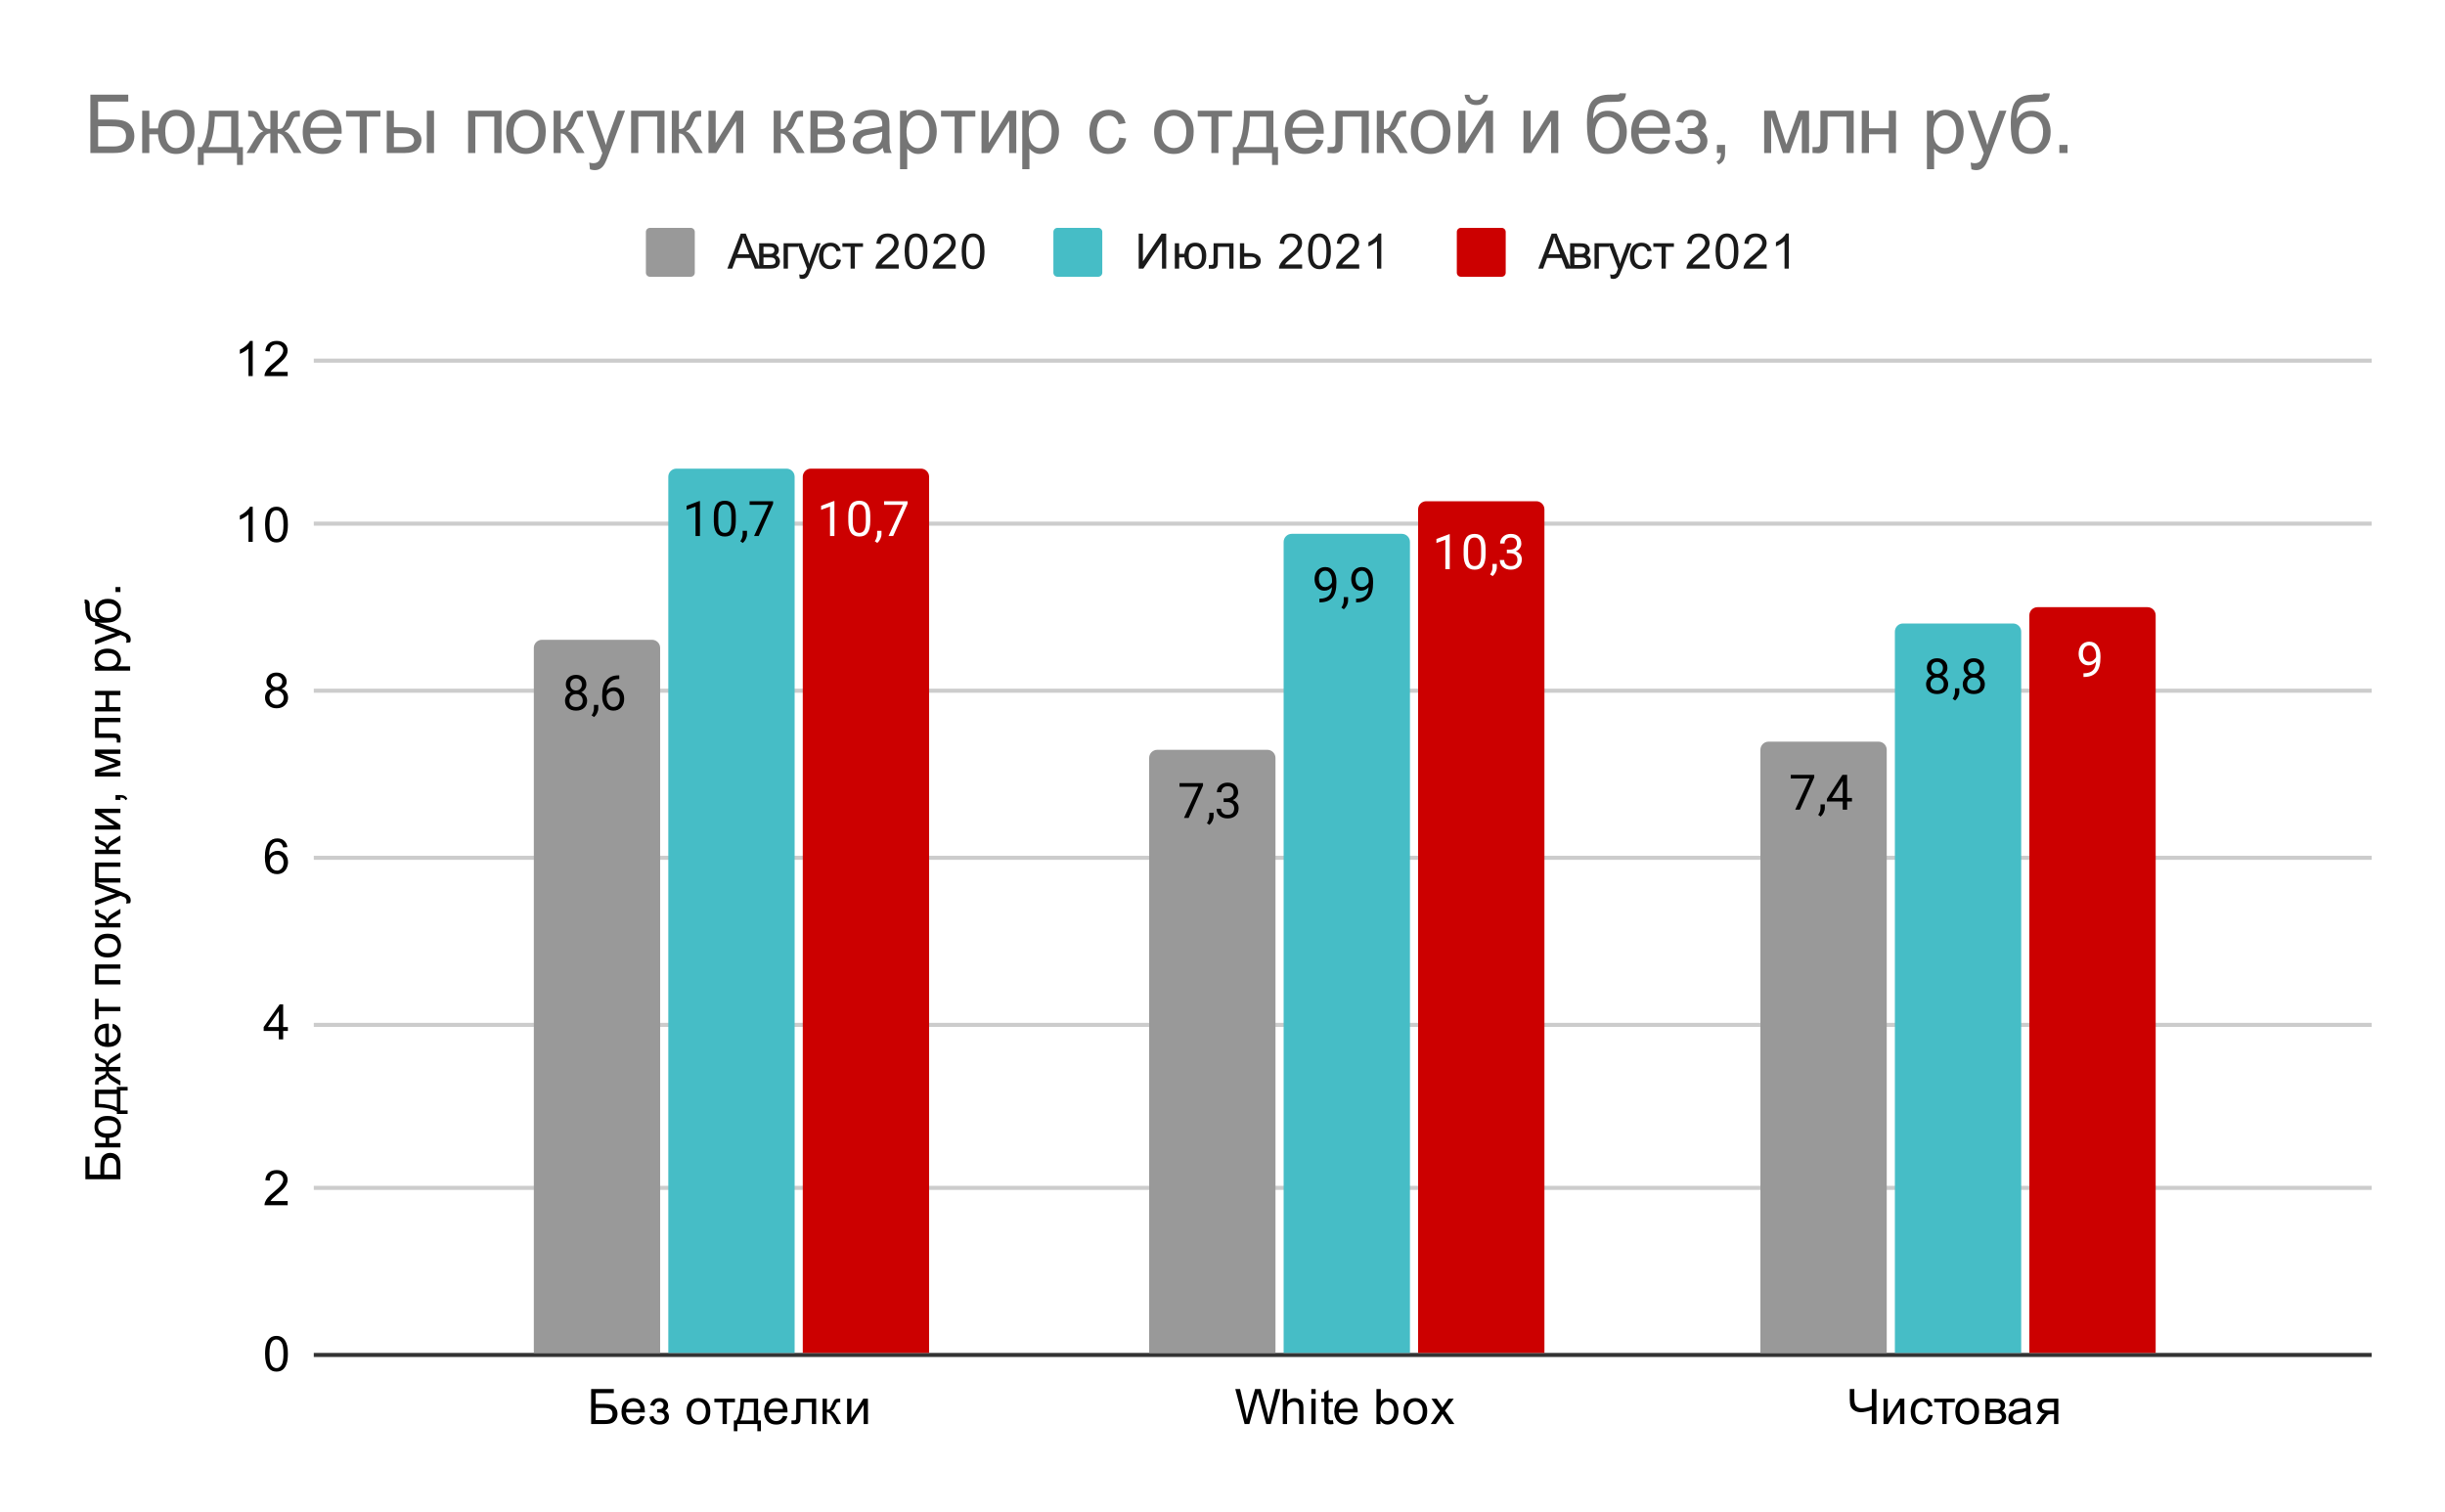
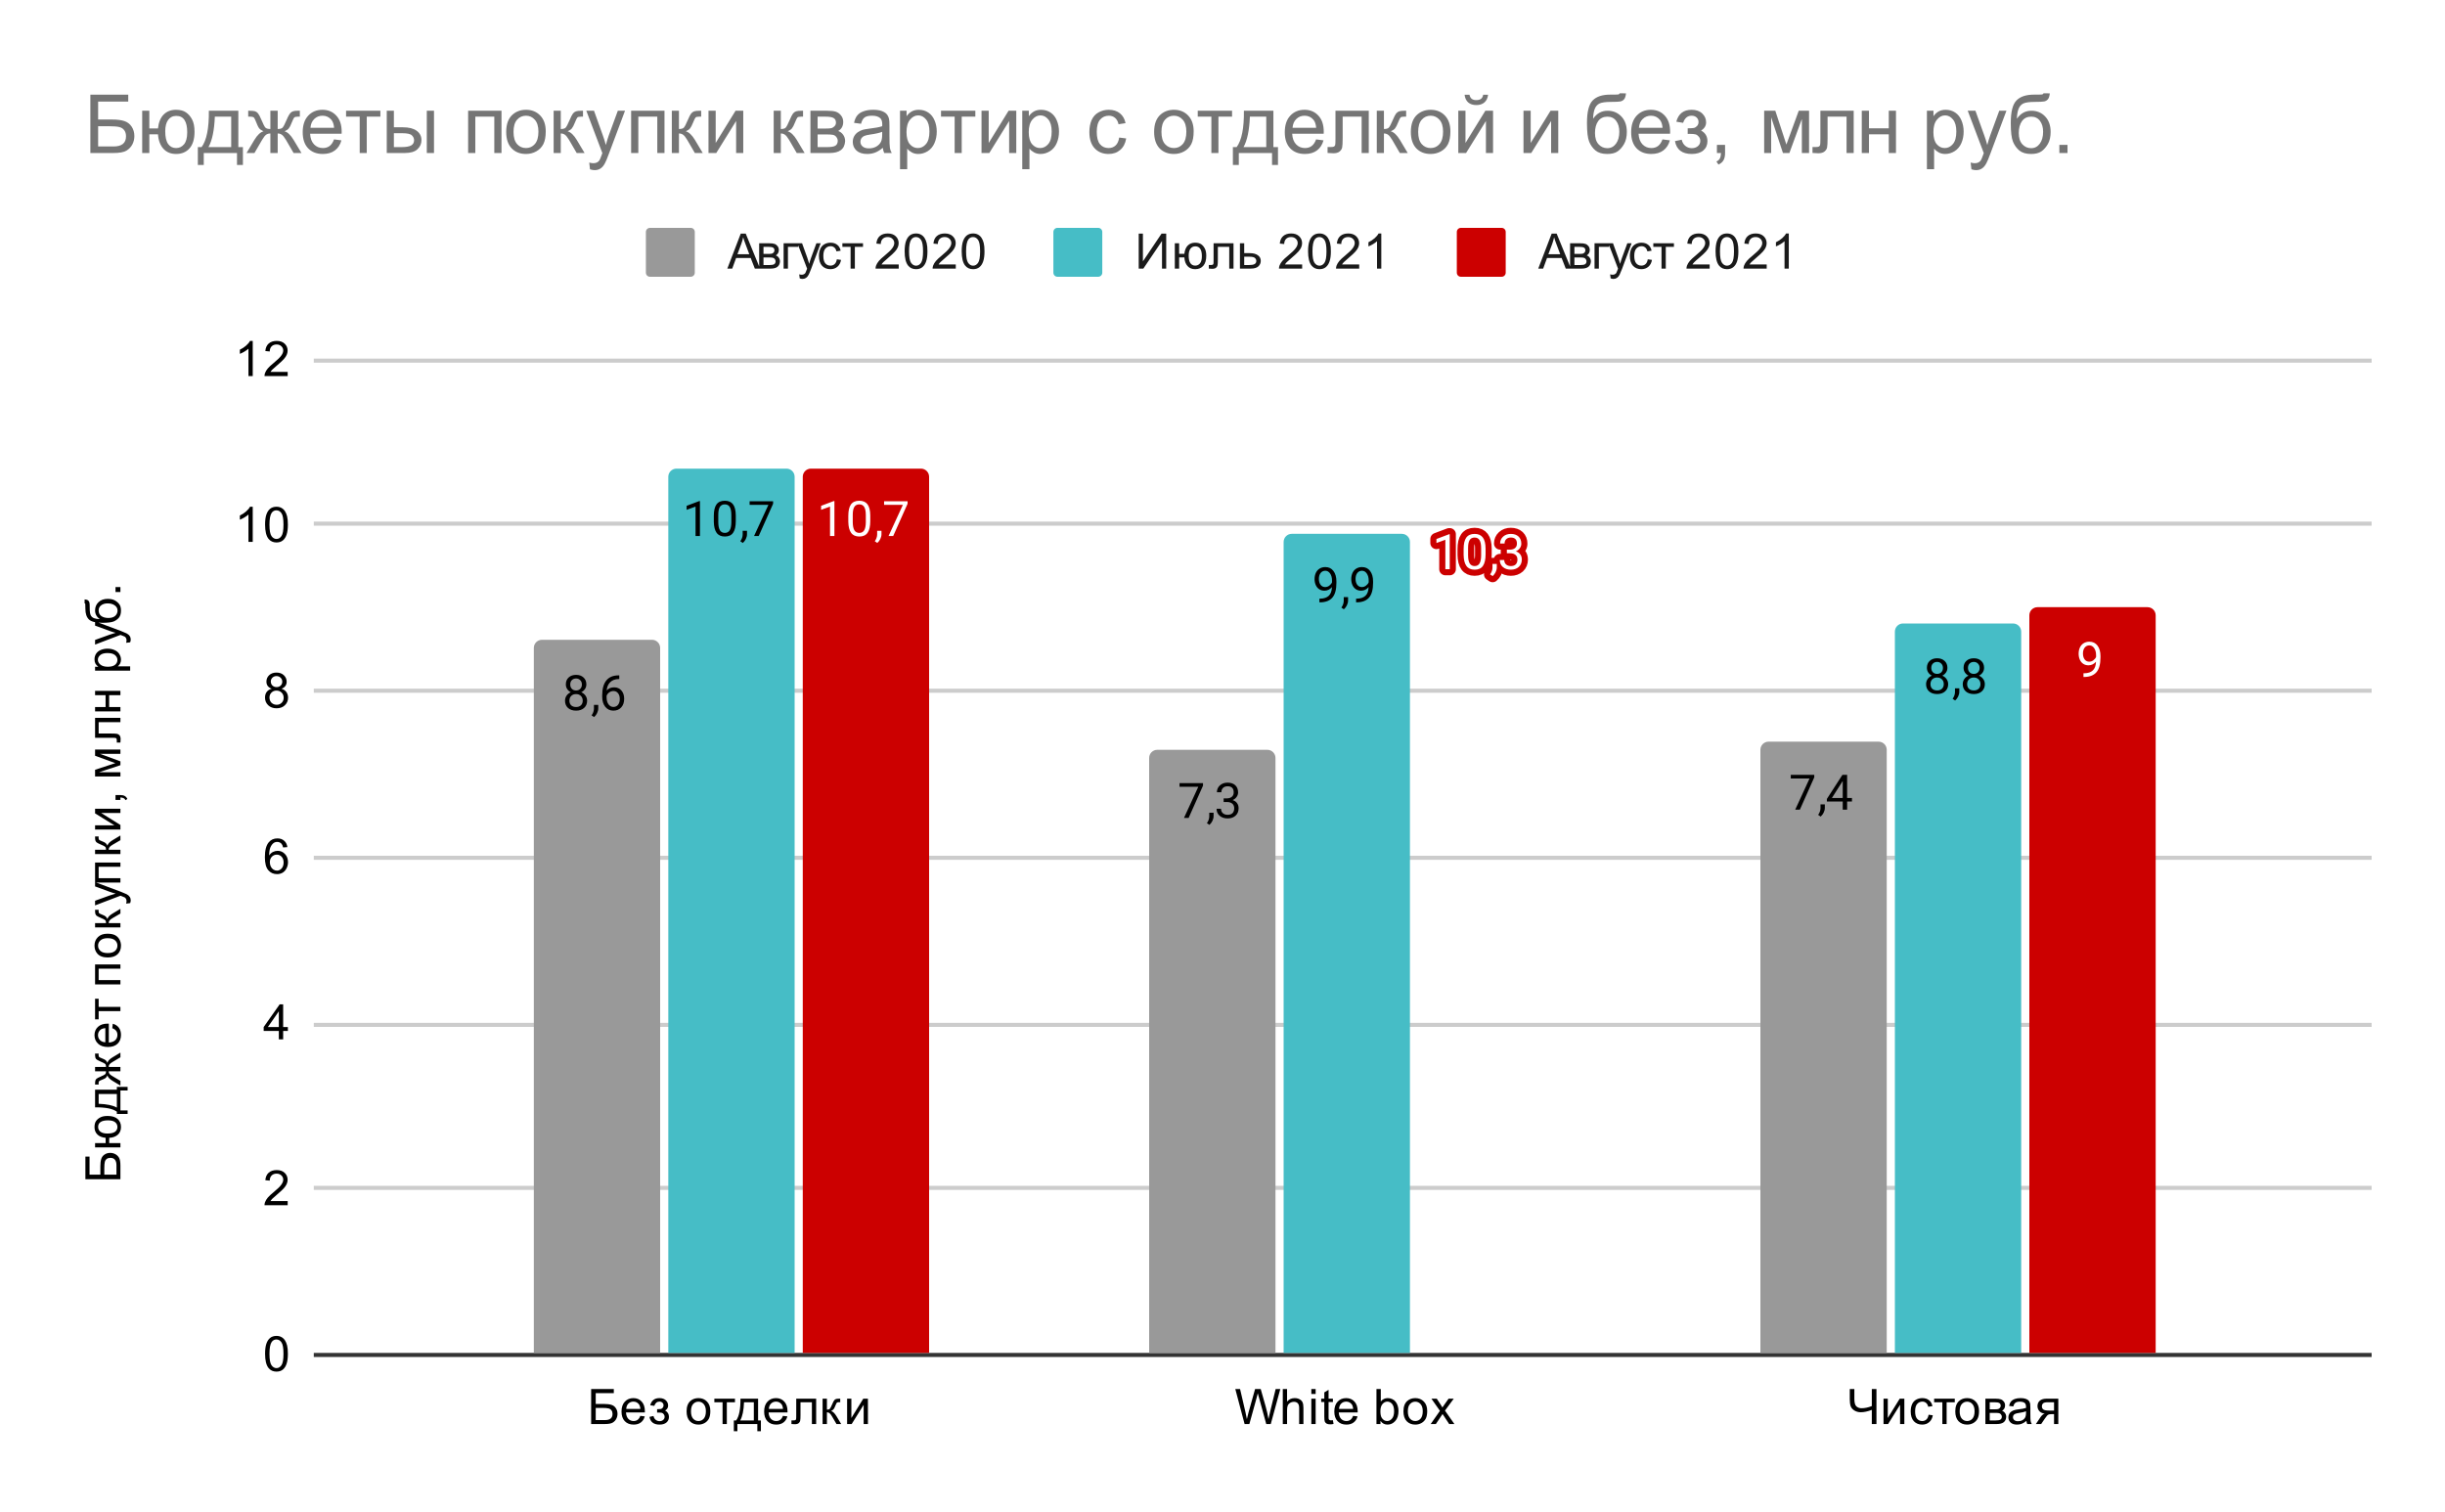
<svg xmlns="http://www.w3.org/2000/svg" version="1.1" viewBox="0.0 0.0 600.0 371.0" fill="none" stroke="none" stroke-linecap="square" stroke-miterlimit="10" width="600" height="371">
  <path fill="#ffffff" d="M0 0L600.0 0L600.0 371.0L0 371.0L0 0Z" fill-rule="nonzero" />
  <path stroke="#333333" stroke-width="1.0" stroke-linecap="butt" d="M77.5 332.5L581.5 332.5" fill-rule="nonzero" />
  <path stroke="#cccccc" stroke-width="1.0" stroke-linecap="butt" d="M77.5 291.5L581.5 291.5" fill-rule="nonzero" />
  <path stroke="#cccccc" stroke-width="1.0" stroke-linecap="butt" d="M77.5 251.5L581.5 251.5" fill-rule="nonzero" />
  <path stroke="#cccccc" stroke-width="1.0" stroke-linecap="butt" d="M77.5 210.5L581.5 210.5" fill-rule="nonzero" />
  <path stroke="#cccccc" stroke-width="1.0" stroke-linecap="butt" d="M77.5 169.5L581.5 169.5" fill-rule="nonzero" />
  <path stroke="#cccccc" stroke-width="1.0" stroke-linecap="butt" d="M77.5 128.5L581.5 128.5" fill-rule="nonzero" />
  <path stroke="#cccccc" stroke-width="1.0" stroke-linecap="butt" d="M77.5 88.5L581.5 88.5" fill-rule="nonzero" />
  <clipPath id="id_0">
    <path d="M77.55 88.283L581.45 88.283L581.45 332.45L77.55 332.45L77.55 88.283Z" clip-rule="nonzero" />
  </clipPath>
  <path stroke="#000000" stroke-width="2.0" stroke-linecap="butt" stroke-opacity="0.0" clip-path="url(#id_0)" d="M162.0 332.0L131.0 332.0L131.0 159.0C131.0 157.895 131.895 157.0 133.0 157.0L160.0 157.0C161.105 157.0 162.0 157.895 162.0 159.0Z" fill-rule="nonzero" />
  <path fill="#999999" clip-path="url(#id_0)" d="M162.0 332.0L131.0 332.0L131.0 159.0C131.0 157.895 131.895 157.0 133.0 157.0L160.0 157.0C161.105 157.0 162.0 157.895 162.0 159.0Z" fill-rule="nonzero" />
-   <path stroke="#000000" stroke-width="2.0" stroke-linecap="butt" stroke-opacity="0.0" clip-path="url(#id_0)" d="M313.0 332.0L282.0 332.0L282.0 186.0C282.0 184.895 282.895 184.0 284.0 184.0L311.0 184.0C312.105 184.0 313.0 184.895 313.0 186.0Z" fill-rule="nonzero" />
  <path fill="#999999" clip-path="url(#id_0)" d="M313.0 332.0L282.0 332.0L282.0 186.0C282.0 184.895 282.895 184.0 284.0 184.0L311.0 184.0C312.105 184.0 313.0 184.895 313.0 186.0Z" fill-rule="nonzero" />
  <path stroke="#000000" stroke-width="2.0" stroke-linecap="butt" stroke-opacity="0.0" clip-path="url(#id_0)" d="M463.0 332.0L432.0 332.0L432.0 184.0C432.0 182.895 432.895 182.0 434.0 182.0L461.0 182.0C462.105 182.0 463.0 182.895 463.0 184.0Z" fill-rule="nonzero" />
  <path fill="#999999" clip-path="url(#id_0)" d="M463.0 332.0L432.0 332.0L432.0 184.0C432.0 182.895 432.895 182.0 434.0 182.0L461.0 182.0C462.105 182.0 463.0 182.895 463.0 184.0Z" fill-rule="nonzero" />
  <path stroke="#000000" stroke-width="2.0" stroke-linecap="butt" stroke-opacity="0.0" clip-path="url(#id_0)" d="M195.0 332.0L164.0 332.0L164.0 117.0C164.0 115.895 164.895 115.0 166.0 115.0L193.0 115.0C194.105 115.0 195.0 115.895 195.0 117.0Z" fill-rule="nonzero" />
  <path fill="#46bdc6" clip-path="url(#id_0)" d="M195.0 332.0L164.0 332.0L164.0 117.0C164.0 115.895 164.895 115.0 166.0 115.0L193.0 115.0C194.105 115.0 195.0 115.895 195.0 117.0Z" fill-rule="nonzero" />
  <path stroke="#000000" stroke-width="2.0" stroke-linecap="butt" stroke-opacity="0.0" clip-path="url(#id_0)" d="M346.0 332.0L315.0 332.0L315.0 133.0C315.0 131.895 315.895 131.0 317.0 131.0L344.0 131.0C345.105 131.0 346.0 131.895 346.0 133.0Z" fill-rule="nonzero" />
  <path fill="#46bdc6" clip-path="url(#id_0)" d="M346.0 332.0L315.0 332.0L315.0 133.0C315.0 131.895 315.895 131.0 317.0 131.0L344.0 131.0C345.105 131.0 346.0 131.895 346.0 133.0Z" fill-rule="nonzero" />
  <path stroke="#000000" stroke-width="2.0" stroke-linecap="butt" stroke-opacity="0.0" clip-path="url(#id_0)" d="M496.0 332.0L465.0 332.0L465.0 155.0C465.0 153.895 465.895 153.0 467.0 153.0L494.0 153.0C495.105 153.0 496.0 153.895 496.0 155.0Z" fill-rule="nonzero" />
  <path fill="#46bdc6" clip-path="url(#id_0)" d="M496.0 332.0L465.0 332.0L465.0 155.0C465.0 153.895 465.895 153.0 467.0 153.0L494.0 153.0C495.105 153.0 496.0 153.895 496.0 155.0Z" fill-rule="nonzero" />
  <path stroke="#000000" stroke-width="2.0" stroke-linecap="butt" stroke-opacity="0.0" clip-path="url(#id_0)" d="M228.0 332.0L197.0 332.0L197.0 117.0C197.0 115.895 197.895 115.0 199.0 115.0L226.0 115.0C227.105 115.0 228.0 115.895 228.0 117.0Z" fill-rule="nonzero" />
  <path fill="#cc0000" clip-path="url(#id_0)" d="M228.0 332.0L197.0 332.0L197.0 117.0C197.0 115.895 197.895 115.0 199.0 115.0L226.0 115.0C227.105 115.0 228.0 115.895 228.0 117.0Z" fill-rule="nonzero" />
  <path stroke="#000000" stroke-width="2.0" stroke-linecap="butt" stroke-opacity="0.0" clip-path="url(#id_0)" d="M379.0 332.0L348.0 332.0L348.0 125.0C348.0 123.895 348.895 123.0 350.0 123.0L377.0 123.0C378.105 123.0 379.0 123.895 379.0 125.0Z" fill-rule="nonzero" />
-   <path fill="#cc0000" clip-path="url(#id_0)" d="M379.0 332.0L348.0 332.0L348.0 125.0C348.0 123.895 348.895 123.0 350.0 123.0L377.0 123.0C378.105 123.0 379.0 123.895 379.0 125.0Z" fill-rule="nonzero" />
  <path stroke="#000000" stroke-width="2.0" stroke-linecap="butt" stroke-opacity="0.0" clip-path="url(#id_0)" d="M529.0 332.0L498.0 332.0L498.0 151.0C498.0 149.895 498.895 149.0 500.0 149.0L527.0 149.0C528.105 149.0 529.0 149.895 529.0 151.0Z" fill-rule="nonzero" />
  <path fill="#cc0000" clip-path="url(#id_0)" d="M529.0 332.0L498.0 332.0L498.0 151.0C498.0 149.895 498.895 149.0 500.0 149.0L527.0 149.0C528.105 149.0 529.0 149.895 529.0 151.0Z" fill-rule="nonzero" />
  <path stroke="#999999" stroke-width="3.0" stroke-linejoin="round" stroke-linecap="round" d="M143.891 167.951Q143.891 168.592 143.547 169.092Q143.203 169.592 142.641 169.873Q143.297 170.155 143.688 170.717Q144.078 171.264 144.078 171.967Q144.078 173.061 143.328 173.733Q142.594 174.389 141.375 174.389Q140.141 174.389 139.391 173.733Q138.656 173.061 138.656 171.967Q138.656 171.264 139.031 170.717Q139.406 170.155 140.078 169.873Q139.516 169.592 139.188 169.092Q138.859 168.592 138.859 167.951Q138.859 166.873 139.547 166.248Q140.234 165.608 141.375 165.608Q142.5 165.608 143.188 166.248Q143.891 166.873 143.891 167.951ZM143.0 171.936Q143.0 171.217 142.547 170.78Q142.094 170.326 141.359 170.326Q140.625 170.326 140.172 170.78Q139.734 171.217 139.734 171.951Q139.734 172.67 140.172 173.092Q140.609 173.498 141.375 173.498Q142.125 173.498 142.562 173.076Q143.0 172.655 143.0 171.936ZM141.375 166.498Q140.734 166.498 140.328 166.905Q139.938 167.295 139.938 167.983Q139.938 168.623 140.328 169.03Q140.719 169.436 141.359 169.436Q142.016 169.436 142.406 169.03Q142.797 168.623 142.797 167.983Q142.797 167.326 142.391 166.92Q141.984 166.498 141.375 166.498ZM145.781 175.967L145.172 175.545Q145.719 174.78 145.75 173.951L145.75 172.983L146.812 172.983L146.812 173.826Q146.812 174.42 146.516 175.014Q146.219 175.608 145.781 175.967ZM151.969 165.733L151.969 166.639L151.766 166.639Q150.5 166.67 149.75 167.405Q149.0 168.123 148.875 169.436Q149.562 168.67 150.719 168.67Q151.828 168.67 152.5 169.451Q153.172 170.233 153.172 171.483Q153.172 172.795 152.453 173.592Q151.734 174.389 150.516 174.389Q149.297 174.389 148.531 173.451Q147.781 172.498 147.781 171.014L147.781 170.608Q147.781 168.248 148.781 166.998Q149.781 165.748 151.766 165.733L151.969 165.733ZM150.547 169.576Q149.984 169.576 149.516 169.905Q149.047 170.233 148.859 170.748L148.859 171.139Q148.859 172.201 149.328 172.842Q149.812 173.483 150.516 173.483Q151.25 173.483 151.672 172.951Q152.094 172.405 152.094 171.53Q152.094 170.655 151.672 170.123Q151.25 169.576 150.547 169.576Z" fill-rule="nonzero" />
  <path fill="#000000" d="M143.891 167.951Q143.891 168.592 143.547 169.092Q143.203 169.592 142.641 169.873Q143.297 170.155 143.688 170.717Q144.078 171.264 144.078 171.967Q144.078 173.061 143.328 173.733Q142.594 174.389 141.375 174.389Q140.141 174.389 139.391 173.733Q138.656 173.061 138.656 171.967Q138.656 171.264 139.031 170.717Q139.406 170.155 140.078 169.873Q139.516 169.592 139.188 169.092Q138.859 168.592 138.859 167.951Q138.859 166.873 139.547 166.248Q140.234 165.608 141.375 165.608Q142.5 165.608 143.188 166.248Q143.891 166.873 143.891 167.951ZM143.0 171.936Q143.0 171.217 142.547 170.78Q142.094 170.326 141.359 170.326Q140.625 170.326 140.172 170.78Q139.734 171.217 139.734 171.951Q139.734 172.67 140.172 173.092Q140.609 173.498 141.375 173.498Q142.125 173.498 142.562 173.076Q143.0 172.655 143.0 171.936ZM141.375 166.498Q140.734 166.498 140.328 166.905Q139.938 167.295 139.938 167.983Q139.938 168.623 140.328 169.03Q140.719 169.436 141.359 169.436Q142.016 169.436 142.406 169.03Q142.797 168.623 142.797 167.983Q142.797 167.326 142.391 166.92Q141.984 166.498 141.375 166.498ZM145.781 175.967L145.172 175.545Q145.719 174.78 145.75 173.951L145.75 172.983L146.812 172.983L146.812 173.826Q146.812 174.42 146.516 175.014Q146.219 175.608 145.781 175.967ZM151.969 165.733L151.969 166.639L151.766 166.639Q150.5 166.67 149.75 167.405Q149.0 168.123 148.875 169.436Q149.562 168.67 150.719 168.67Q151.828 168.67 152.5 169.451Q153.172 170.233 153.172 171.483Q153.172 172.795 152.453 173.592Q151.734 174.389 150.516 174.389Q149.297 174.389 148.531 173.451Q147.781 172.498 147.781 171.014L147.781 170.608Q147.781 168.248 148.781 166.998Q149.781 165.748 151.766 165.733L151.969 165.733ZM150.547 169.576Q149.984 169.576 149.516 169.905Q149.047 170.233 148.859 170.748L148.859 171.139Q148.859 172.201 149.328 172.842Q149.812 173.483 150.516 173.483Q151.25 173.483 151.672 172.951Q152.094 172.405 152.094 171.53Q152.094 170.655 151.672 170.123Q151.25 169.576 150.547 169.576Z" fill-rule="nonzero" />
  <path stroke="#999999" stroke-width="3.0" stroke-linejoin="round" stroke-linecap="round" d="M295.219 192.793L291.688 200.715L290.547 200.715L294.062 193.075L289.453 193.075L289.453 192.184L295.219 192.184L295.219 192.793ZM296.781 202.418L296.172 201.997Q296.719 201.231 296.75 200.403L296.75 199.434L297.812 199.434L297.812 200.278Q297.812 200.872 297.516 201.465Q297.219 202.059 296.781 202.418ZM300.281 195.918L301.094 195.918Q301.875 195.903 302.312 195.512Q302.75 195.122 302.75 194.45Q302.75 192.95 301.25 192.95Q300.547 192.95 300.125 193.356Q299.719 193.762 299.719 194.418L298.625 194.418Q298.625 193.403 299.359 192.731Q300.109 192.059 301.25 192.059Q302.453 192.059 303.141 192.7Q303.828 193.34 303.828 194.481Q303.828 195.043 303.469 195.559Q303.109 196.075 302.484 196.34Q303.188 196.559 303.562 197.075Q303.953 197.59 303.953 198.34Q303.953 199.481 303.203 200.168Q302.453 200.84 301.25 200.84Q300.062 200.84 299.297 200.184Q298.547 199.528 298.547 198.465L299.641 198.465Q299.641 199.137 300.078 199.543Q300.516 199.95 301.266 199.95Q302.047 199.95 302.453 199.543Q302.875 199.122 302.875 198.356Q302.875 197.622 302.422 197.231Q301.969 196.825 301.094 196.809L300.281 196.809L300.281 195.918Z" fill-rule="nonzero" />
  <path fill="#000000" d="M295.219 192.793L291.688 200.715L290.547 200.715L294.062 193.075L289.453 193.075L289.453 192.184L295.219 192.184L295.219 192.793ZM296.781 202.418L296.172 201.997Q296.719 201.231 296.75 200.403L296.75 199.434L297.812 199.434L297.812 200.278Q297.812 200.872 297.516 201.465Q297.219 202.059 296.781 202.418ZM300.281 195.918L301.094 195.918Q301.875 195.903 302.312 195.512Q302.75 195.122 302.75 194.45Q302.75 192.95 301.25 192.95Q300.547 192.95 300.125 193.356Q299.719 193.762 299.719 194.418L298.625 194.418Q298.625 193.403 299.359 192.731Q300.109 192.059 301.25 192.059Q302.453 192.059 303.141 192.7Q303.828 193.34 303.828 194.481Q303.828 195.043 303.469 195.559Q303.109 196.075 302.484 196.34Q303.188 196.559 303.562 197.075Q303.953 197.59 303.953 198.34Q303.953 199.481 303.203 200.168Q302.453 200.84 301.25 200.84Q300.062 200.84 299.297 200.184Q298.547 199.528 298.547 198.465L299.641 198.465Q299.641 199.137 300.078 199.543Q300.516 199.95 301.266 199.95Q302.047 199.95 302.453 199.543Q302.875 199.122 302.875 198.356Q302.875 197.622 302.422 197.231Q301.969 196.825 301.094 196.809L300.281 196.809L300.281 195.918Z" fill-rule="nonzero" />
-   <path stroke="#999999" stroke-width="3.0" stroke-linejoin="round" stroke-linecap="round" d="M445.219 190.759L441.688 198.681L440.547 198.681L444.062 191.04L439.453 191.04L439.453 190.149L445.219 190.149L445.219 190.759ZM446.781 200.384L446.172 199.962Q446.719 199.196 446.75 198.368L446.75 197.399L447.812 197.399L447.812 198.243Q447.812 198.837 447.516 199.431Q447.219 200.024 446.781 200.384ZM453.281 195.821L454.469 195.821L454.469 196.696L453.281 196.696L453.281 198.681L452.203 198.681L452.203 196.696L448.312 196.696L448.312 196.056L452.125 190.149L453.281 190.149L453.281 195.821ZM449.547 195.821L452.203 195.821L452.203 191.634L452.062 191.868L449.547 195.821Z" fill-rule="nonzero" />
  <path fill="#000000" d="M445.219 190.759L441.688 198.681L440.547 198.681L444.062 191.04L439.453 191.04L439.453 190.149L445.219 190.149L445.219 190.759ZM446.781 200.384L446.172 199.962Q446.719 199.196 446.75 198.368L446.75 197.399L447.812 197.399L447.812 198.243Q447.812 198.837 447.516 199.431Q447.219 200.024 446.781 200.384ZM453.281 195.821L454.469 195.821L454.469 196.696L453.281 196.696L453.281 198.681L452.203 198.681L452.203 196.696L448.312 196.696L448.312 196.056L452.125 190.149L453.281 190.149L453.281 195.821ZM449.547 195.821L452.203 195.821L452.203 191.634L452.062 191.868L449.547 195.821Z" fill-rule="nonzero" />
  <path stroke="#46bdc6" stroke-width="3.0" stroke-linejoin="round" stroke-linecap="round" d="M171.766 131.535L170.688 131.535L170.688 124.316L168.5 125.113L168.5 124.128L171.609 122.957L171.766 122.957L171.766 131.535ZM180.562 127.894Q180.562 129.8 179.906 130.738Q179.266 131.66 177.875 131.66Q176.516 131.66 175.859 130.753Q175.203 129.847 175.172 128.035L175.172 126.597Q175.172 124.707 175.812 123.8Q176.469 122.878 177.859 122.878Q179.234 122.878 179.891 123.769Q180.547 124.644 180.562 126.488L180.562 127.894ZM179.469 126.41Q179.469 125.035 179.078 124.41Q178.703 123.769 177.859 123.769Q177.031 123.769 176.641 124.41Q176.266 125.035 176.266 126.332L176.266 128.066Q176.266 129.441 176.656 130.113Q177.062 130.769 177.875 130.769Q178.672 130.769 179.062 130.144Q179.453 129.519 179.469 128.191L179.469 126.41ZM182.281 133.238L181.672 132.816Q182.219 132.05 182.25 131.222L182.25 130.253L183.312 130.253L183.312 131.097Q183.312 131.691 183.016 132.285Q182.719 132.878 182.281 133.238ZM189.719 123.613L186.188 131.535L185.047 131.535L188.562 123.894L183.953 123.894L183.953 123.003L189.719 123.003L189.719 123.613Z" fill-rule="nonzero" />
  <path fill="#000000" d="M171.766 131.535L170.688 131.535L170.688 124.316L168.5 125.113L168.5 124.128L171.609 122.957L171.766 122.957L171.766 131.535ZM180.562 127.894Q180.562 129.8 179.906 130.738Q179.266 131.66 177.875 131.66Q176.516 131.66 175.859 130.753Q175.203 129.847 175.172 128.035L175.172 126.597Q175.172 124.707 175.812 123.8Q176.469 122.878 177.859 122.878Q179.234 122.878 179.891 123.769Q180.547 124.644 180.562 126.488L180.562 127.894ZM179.469 126.41Q179.469 125.035 179.078 124.41Q178.703 123.769 177.859 123.769Q177.031 123.769 176.641 124.41Q176.266 125.035 176.266 126.332L176.266 128.066Q176.266 129.441 176.656 130.113Q177.062 130.769 177.875 130.769Q178.672 130.769 179.062 130.144Q179.453 129.519 179.469 128.191L179.469 126.41ZM182.281 133.238L181.672 132.816Q182.219 132.05 182.25 131.222L182.25 130.253L183.312 130.253L183.312 131.097Q183.312 131.691 183.016 132.285Q182.719 132.878 182.281 133.238ZM189.719 123.613L186.188 131.535L185.047 131.535L188.562 123.894L183.953 123.894L183.953 123.003L189.719 123.003L189.719 123.613Z" fill-rule="nonzero" />
  <path stroke="#46bdc6" stroke-width="3.0" stroke-linejoin="round" stroke-linecap="round" d="M326.859 144.062Q326.531 144.469 326.047 144.719Q325.578 144.953 325.016 144.953Q324.281 144.953 323.734 144.594Q323.188 144.234 322.891 143.578Q322.594 142.906 322.594 142.109Q322.594 141.266 322.906 140.578Q323.234 139.891 323.828 139.531Q324.438 139.156 325.234 139.156Q326.5 139.156 327.219 140.109Q327.953 141.062 327.953 142.688L327.953 143.0Q327.953 145.5 326.969 146.641Q325.984 147.781 324.0 147.812L323.781 147.812L323.781 146.906L324.016 146.906Q325.359 146.875 326.078 146.203Q326.797 145.531 326.859 144.062ZM325.188 144.062Q325.734 144.062 326.188 143.734Q326.656 143.391 326.875 142.906L326.875 142.469Q326.875 141.406 326.406 140.734Q325.938 140.062 325.234 140.062Q324.516 140.062 324.078 140.609Q323.656 141.156 323.656 142.062Q323.656 142.938 324.062 143.5Q324.484 144.062 325.188 144.062ZM329.781 149.516L329.172 149.094Q329.719 148.328 329.75 147.5L329.75 146.531L330.812 146.531L330.812 147.375Q330.812 147.969 330.516 148.562Q330.219 149.156 329.781 149.516ZM335.859 144.062Q335.531 144.469 335.047 144.719Q334.578 144.953 334.016 144.953Q333.281 144.953 332.734 144.594Q332.188 144.234 331.891 143.578Q331.594 142.906 331.594 142.109Q331.594 141.266 331.906 140.578Q332.234 139.891 332.828 139.531Q333.438 139.156 334.234 139.156Q335.5 139.156 336.219 140.109Q336.953 141.062 336.953 142.688L336.953 143.0Q336.953 145.5 335.969 146.641Q334.984 147.781 333.0 147.812L332.781 147.812L332.781 146.906L333.016 146.906Q334.359 146.875 335.078 146.203Q335.797 145.531 335.859 144.062ZM334.188 144.062Q334.734 144.062 335.188 143.734Q335.656 143.391 335.875 142.906L335.875 142.469Q335.875 141.406 335.406 140.734Q334.938 140.062 334.234 140.062Q333.516 140.062 333.078 140.609Q332.656 141.156 332.656 142.062Q332.656 142.938 333.062 143.5Q333.484 144.062 334.188 144.062Z" fill-rule="nonzero" />
  <path fill="#000000" d="M326.859 144.062Q326.531 144.469 326.047 144.719Q325.578 144.953 325.016 144.953Q324.281 144.953 323.734 144.594Q323.188 144.234 322.891 143.578Q322.594 142.906 322.594 142.109Q322.594 141.266 322.906 140.578Q323.234 139.891 323.828 139.531Q324.438 139.156 325.234 139.156Q326.5 139.156 327.219 140.109Q327.953 141.062 327.953 142.688L327.953 143.0Q327.953 145.5 326.969 146.641Q325.984 147.781 324.0 147.812L323.781 147.812L323.781 146.906L324.016 146.906Q325.359 146.875 326.078 146.203Q326.797 145.531 326.859 144.062ZM325.188 144.062Q325.734 144.062 326.188 143.734Q326.656 143.391 326.875 142.906L326.875 142.469Q326.875 141.406 326.406 140.734Q325.938 140.062 325.234 140.062Q324.516 140.062 324.078 140.609Q323.656 141.156 323.656 142.062Q323.656 142.938 324.062 143.5Q324.484 144.062 325.188 144.062ZM329.781 149.516L329.172 149.094Q329.719 148.328 329.75 147.5L329.75 146.531L330.812 146.531L330.812 147.375Q330.812 147.969 330.516 148.562Q330.219 149.156 329.781 149.516ZM335.859 144.062Q335.531 144.469 335.047 144.719Q334.578 144.953 334.016 144.953Q333.281 144.953 332.734 144.594Q332.188 144.234 331.891 143.578Q331.594 142.906 331.594 142.109Q331.594 141.266 331.906 140.578Q332.234 139.891 332.828 139.531Q333.438 139.156 334.234 139.156Q335.5 139.156 336.219 140.109Q336.953 141.062 336.953 142.688L336.953 143.0Q336.953 145.5 335.969 146.641Q334.984 147.781 333.0 147.812L332.781 147.812L332.781 146.906L333.016 146.906Q334.359 146.875 335.078 146.203Q335.797 145.531 335.859 144.062ZM334.188 144.062Q334.734 144.062 335.188 143.734Q335.656 143.391 335.875 142.906L335.875 142.469Q335.875 141.406 335.406 140.734Q334.938 140.062 334.234 140.062Q333.516 140.062 333.078 140.609Q332.656 141.156 332.656 142.062Q332.656 142.938 333.062 143.5Q333.484 144.062 334.188 144.062Z" fill-rule="nonzero" />
  <path stroke="#46bdc6" stroke-width="3.0" stroke-linejoin="round" stroke-linecap="round" d="M477.891 163.882Q477.891 164.523 477.547 165.023Q477.203 165.523 476.641 165.804Q477.297 166.085 477.688 166.648Q478.078 167.194 478.078 167.898Q478.078 168.991 477.328 169.663Q476.594 170.319 475.375 170.319Q474.141 170.319 473.391 169.663Q472.656 168.991 472.656 167.898Q472.656 167.194 473.031 166.648Q473.406 166.085 474.078 165.804Q473.516 165.523 473.188 165.023Q472.859 164.523 472.859 163.882Q472.859 162.804 473.547 162.179Q474.234 161.538 475.375 161.538Q476.5 161.538 477.188 162.179Q477.891 162.804 477.891 163.882ZM477.0 167.866Q477.0 167.148 476.547 166.71Q476.094 166.257 475.359 166.257Q474.625 166.257 474.172 166.71Q473.734 167.148 473.734 167.882Q473.734 168.601 474.172 169.023Q474.609 169.429 475.375 169.429Q476.125 169.429 476.562 169.007Q477.0 168.585 477.0 167.866ZM475.375 162.429Q474.734 162.429 474.328 162.835Q473.938 163.226 473.938 163.913Q473.938 164.554 474.328 164.96Q474.719 165.366 475.359 165.366Q476.016 165.366 476.406 164.96Q476.797 164.554 476.797 163.913Q476.797 163.257 476.391 162.851Q475.984 162.429 475.375 162.429ZM479.781 171.898L479.172 171.476Q479.719 170.71 479.75 169.882L479.75 168.913L480.812 168.913L480.812 169.757Q480.812 170.351 480.516 170.944Q480.219 171.538 479.781 171.898ZM486.891 163.882Q486.891 164.523 486.547 165.023Q486.203 165.523 485.641 165.804Q486.297 166.085 486.688 166.648Q487.078 167.194 487.078 167.898Q487.078 168.991 486.328 169.663Q485.594 170.319 484.375 170.319Q483.141 170.319 482.391 169.663Q481.656 168.991 481.656 167.898Q481.656 167.194 482.031 166.648Q482.406 166.085 483.078 165.804Q482.516 165.523 482.188 165.023Q481.859 164.523 481.859 163.882Q481.859 162.804 482.547 162.179Q483.234 161.538 484.375 161.538Q485.5 161.538 486.188 162.179Q486.891 162.804 486.891 163.882ZM486.0 167.866Q486.0 167.148 485.547 166.71Q485.094 166.257 484.359 166.257Q483.625 166.257 483.172 166.71Q482.734 167.148 482.734 167.882Q482.734 168.601 483.172 169.023Q483.609 169.429 484.375 169.429Q485.125 169.429 485.562 169.007Q486.0 168.585 486.0 167.866ZM484.375 162.429Q483.734 162.429 483.328 162.835Q482.938 163.226 482.938 163.913Q482.938 164.554 483.328 164.96Q483.719 165.366 484.359 165.366Q485.016 165.366 485.406 164.96Q485.797 164.554 485.797 163.913Q485.797 163.257 485.391 162.851Q484.984 162.429 484.375 162.429Z" fill-rule="nonzero" />
  <path fill="#000000" d="M477.891 163.882Q477.891 164.523 477.547 165.023Q477.203 165.523 476.641 165.804Q477.297 166.085 477.688 166.648Q478.078 167.194 478.078 167.898Q478.078 168.991 477.328 169.663Q476.594 170.319 475.375 170.319Q474.141 170.319 473.391 169.663Q472.656 168.991 472.656 167.898Q472.656 167.194 473.031 166.648Q473.406 166.085 474.078 165.804Q473.516 165.523 473.188 165.023Q472.859 164.523 472.859 163.882Q472.859 162.804 473.547 162.179Q474.234 161.538 475.375 161.538Q476.5 161.538 477.188 162.179Q477.891 162.804 477.891 163.882ZM477.0 167.866Q477.0 167.148 476.547 166.71Q476.094 166.257 475.359 166.257Q474.625 166.257 474.172 166.71Q473.734 167.148 473.734 167.882Q473.734 168.601 474.172 169.023Q474.609 169.429 475.375 169.429Q476.125 169.429 476.562 169.007Q477.0 168.585 477.0 167.866ZM475.375 162.429Q474.734 162.429 474.328 162.835Q473.938 163.226 473.938 163.913Q473.938 164.554 474.328 164.96Q474.719 165.366 475.359 165.366Q476.016 165.366 476.406 164.96Q476.797 164.554 476.797 163.913Q476.797 163.257 476.391 162.851Q475.984 162.429 475.375 162.429ZM479.781 171.898L479.172 171.476Q479.719 170.71 479.75 169.882L479.75 168.913L480.812 168.913L480.812 169.757Q480.812 170.351 480.516 170.944Q480.219 171.538 479.781 171.898ZM486.891 163.882Q486.891 164.523 486.547 165.023Q486.203 165.523 485.641 165.804Q486.297 166.085 486.688 166.648Q487.078 167.194 487.078 167.898Q487.078 168.991 486.328 169.663Q485.594 170.319 484.375 170.319Q483.141 170.319 482.391 169.663Q481.656 168.991 481.656 167.898Q481.656 167.194 482.031 166.648Q482.406 166.085 483.078 165.804Q482.516 165.523 482.188 165.023Q481.859 164.523 481.859 163.882Q481.859 162.804 482.547 162.179Q483.234 161.538 484.375 161.538Q485.5 161.538 486.188 162.179Q486.891 162.804 486.891 163.882ZM486.0 167.866Q486.0 167.148 485.547 166.71Q485.094 166.257 484.359 166.257Q483.625 166.257 483.172 166.71Q482.734 167.148 482.734 167.882Q482.734 168.601 483.172 169.023Q483.609 169.429 484.375 169.429Q485.125 169.429 485.562 169.007Q486.0 168.585 486.0 167.866ZM484.375 162.429Q483.734 162.429 483.328 162.835Q482.938 163.226 482.938 163.913Q482.938 164.554 483.328 164.96Q483.719 165.366 484.359 165.366Q485.016 165.366 485.406 164.96Q485.797 164.554 485.797 163.913Q485.797 163.257 485.391 162.851Q484.984 162.429 484.375 162.429Z" fill-rule="nonzero" />
  <path stroke="#cc0000" stroke-width="3.0" stroke-linejoin="round" stroke-linecap="round" d="M204.766 131.535L203.688 131.535L203.688 124.316L201.5 125.113L201.5 124.128L204.609 122.957L204.766 122.957L204.766 131.535ZM213.562 127.894Q213.562 129.8 212.906 130.738Q212.266 131.66 210.875 131.66Q209.516 131.66 208.859 130.753Q208.203 129.847 208.172 128.035L208.172 126.597Q208.172 124.707 208.812 123.8Q209.469 122.878 210.859 122.878Q212.234 122.878 212.891 123.769Q213.547 124.644 213.562 126.488L213.562 127.894ZM212.469 126.41Q212.469 125.035 212.078 124.41Q211.703 123.769 210.859 123.769Q210.031 123.769 209.641 124.41Q209.266 125.035 209.266 126.332L209.266 128.066Q209.266 129.441 209.656 130.113Q210.062 130.769 210.875 130.769Q211.672 130.769 212.062 130.144Q212.453 129.519 212.469 128.191L212.469 126.41ZM215.281 133.238L214.672 132.816Q215.219 132.05 215.25 131.222L215.25 130.253L216.312 130.253L216.312 131.097Q216.312 131.691 216.016 132.285Q215.719 132.878 215.281 133.238ZM222.719 123.613L219.188 131.535L218.047 131.535L221.562 123.894L216.953 123.894L216.953 123.003L222.719 123.003L222.719 123.613Z" fill-rule="nonzero" />
  <path fill="#ffffff" d="M204.766 131.535L203.688 131.535L203.688 124.316L201.5 125.113L201.5 124.128L204.609 122.957L204.766 122.957L204.766 131.535ZM213.562 127.894Q213.562 129.8 212.906 130.738Q212.266 131.66 210.875 131.66Q209.516 131.66 208.859 130.753Q208.203 129.847 208.172 128.035L208.172 126.597Q208.172 124.707 208.812 123.8Q209.469 122.878 210.859 122.878Q212.234 122.878 212.891 123.769Q213.547 124.644 213.562 126.488L213.562 127.894ZM212.469 126.41Q212.469 125.035 212.078 124.41Q211.703 123.769 210.859 123.769Q210.031 123.769 209.641 124.41Q209.266 125.035 209.266 126.332L209.266 128.066Q209.266 129.441 209.656 130.113Q210.062 130.769 210.875 130.769Q211.672 130.769 212.062 130.144Q212.453 129.519 212.469 128.191L212.469 126.41ZM215.281 133.238L214.672 132.816Q215.219 132.05 215.25 131.222L215.25 130.253L216.312 130.253L216.312 131.097Q216.312 131.691 216.016 132.285Q215.719 132.878 215.281 133.238ZM222.719 123.613L219.188 131.535L218.047 131.535L221.562 123.894L216.953 123.894L216.953 123.003L222.719 123.003L222.719 123.613Z" fill-rule="nonzero" />
  <path stroke="#cc0000" stroke-width="3.0" stroke-linejoin="round" stroke-linecap="round" d="M355.766 139.674L354.688 139.674L354.688 132.455L352.5 133.252L352.5 132.267L355.609 131.095L355.766 131.095L355.766 139.674ZM364.562 136.033Q364.562 137.939 363.906 138.877Q363.266 139.799 361.875 139.799Q360.516 139.799 359.859 138.892Q359.203 137.986 359.172 136.174L359.172 134.736Q359.172 132.845 359.812 131.939Q360.469 131.017 361.859 131.017Q363.234 131.017 363.891 131.908Q364.547 132.783 364.562 134.627L364.562 136.033ZM363.469 134.549Q363.469 133.174 363.078 132.549Q362.703 131.908 361.859 131.908Q361.031 131.908 360.641 132.549Q360.266 133.174 360.266 134.47L360.266 136.205Q360.266 137.58 360.656 138.252Q361.062 138.908 361.875 138.908Q362.672 138.908 363.062 138.283Q363.453 137.658 363.469 136.33L363.469 134.549ZM366.281 141.377L365.672 140.955Q366.219 140.189 366.25 139.361L366.25 138.392L367.312 138.392L367.312 139.236Q367.312 139.83 367.016 140.424Q366.719 141.017 366.281 141.377ZM369.781 134.877L370.594 134.877Q371.375 134.861 371.812 134.47Q372.25 134.08 372.25 133.408Q372.25 131.908 370.75 131.908Q370.047 131.908 369.625 132.314Q369.219 132.72 369.219 133.377L368.125 133.377Q368.125 132.361 368.859 131.689Q369.609 131.017 370.75 131.017Q371.953 131.017 372.641 131.658Q373.328 132.299 373.328 133.439Q373.328 134.002 372.969 134.517Q372.609 135.033 371.984 135.299Q372.688 135.517 373.062 136.033Q373.453 136.549 373.453 137.299Q373.453 138.439 372.703 139.127Q371.953 139.799 370.75 139.799Q369.562 139.799 368.797 139.142Q368.047 138.486 368.047 137.424L369.141 137.424Q369.141 138.095 369.578 138.502Q370.016 138.908 370.766 138.908Q371.547 138.908 371.953 138.502Q372.375 138.08 372.375 137.314Q372.375 136.58 371.922 136.189Q371.469 135.783 370.594 135.767L369.781 135.767L369.781 134.877Z" fill-rule="nonzero" />
  <path fill="#ffffff" d="M355.766 139.674L354.688 139.674L354.688 132.455L352.5 133.252L352.5 132.267L355.609 131.095L355.766 131.095L355.766 139.674ZM364.562 136.033Q364.562 137.939 363.906 138.877Q363.266 139.799 361.875 139.799Q360.516 139.799 359.859 138.892Q359.203 137.986 359.172 136.174L359.172 134.736Q359.172 132.845 359.812 131.939Q360.469 131.017 361.859 131.017Q363.234 131.017 363.891 131.908Q364.547 132.783 364.562 134.627L364.562 136.033ZM363.469 134.549Q363.469 133.174 363.078 132.549Q362.703 131.908 361.859 131.908Q361.031 131.908 360.641 132.549Q360.266 133.174 360.266 134.47L360.266 136.205Q360.266 137.58 360.656 138.252Q361.062 138.908 361.875 138.908Q362.672 138.908 363.062 138.283Q363.453 137.658 363.469 136.33L363.469 134.549ZM366.281 141.377L365.672 140.955Q366.219 140.189 366.25 139.361L366.25 138.392L367.312 138.392L367.312 139.236Q367.312 139.83 367.016 140.424Q366.719 141.017 366.281 141.377ZM369.781 134.877L370.594 134.877Q371.375 134.861 371.812 134.47Q372.25 134.08 372.25 133.408Q372.25 131.908 370.75 131.908Q370.047 131.908 369.625 132.314Q369.219 132.72 369.219 133.377L368.125 133.377Q368.125 132.361 368.859 131.689Q369.609 131.017 370.75 131.017Q371.953 131.017 372.641 131.658Q373.328 132.299 373.328 133.439Q373.328 134.002 372.969 134.517Q372.609 135.033 371.984 135.299Q372.688 135.517 373.062 136.033Q373.453 136.549 373.453 137.299Q373.453 138.439 372.703 139.127Q371.953 139.799 370.75 139.799Q369.562 139.799 368.797 139.142Q368.047 138.486 368.047 137.424L369.141 137.424Q369.141 138.095 369.578 138.502Q370.016 138.908 370.766 138.908Q371.547 138.908 371.953 138.502Q372.375 138.08 372.375 137.314Q372.375 136.58 371.922 136.189Q371.469 135.783 370.594 135.767L369.781 135.767L369.781 134.877Z" fill-rule="nonzero" />
  <path stroke="#cc0000" stroke-width="3.0" stroke-linejoin="round" stroke-linecap="round" d="M514.359 162.375Q514.031 162.781 513.547 163.031Q513.078 163.266 512.516 163.266Q511.781 163.266 511.234 162.906Q510.688 162.547 510.391 161.891Q510.094 161.219 510.094 160.422Q510.094 159.578 510.406 158.891Q510.734 158.203 511.328 157.844Q511.938 157.469 512.734 157.469Q514.0 157.469 514.719 158.422Q515.453 159.375 515.453 161.0L515.453 161.312Q515.453 163.812 514.469 164.953Q513.484 166.094 511.5 166.125L511.281 166.125L511.281 165.219L511.516 165.219Q512.859 165.188 513.578 164.516Q514.297 163.844 514.359 162.375ZM512.688 162.375Q513.234 162.375 513.688 162.047Q514.156 161.703 514.375 161.219L514.375 160.781Q514.375 159.719 513.906 159.047Q513.438 158.375 512.734 158.375Q512.016 158.375 511.578 158.922Q511.156 159.469 511.156 160.375Q511.156 161.25 511.562 161.812Q511.984 162.375 512.688 162.375Z" fill-rule="nonzero" />
  <path fill="#ffffff" d="M514.359 162.375Q514.031 162.781 513.547 163.031Q513.078 163.266 512.516 163.266Q511.781 163.266 511.234 162.906Q510.688 162.547 510.391 161.891Q510.094 161.219 510.094 160.422Q510.094 159.578 510.406 158.891Q510.734 158.203 511.328 157.844Q511.938 157.469 512.734 157.469Q514.0 157.469 514.719 158.422Q515.453 159.375 515.453 161.0L515.453 161.312Q515.453 163.812 514.469 164.953Q513.484 166.094 511.5 166.125L511.281 166.125L511.281 165.219L511.516 165.219Q512.859 165.188 513.578 164.516Q514.297 163.844 514.359 162.375ZM512.688 162.375Q513.234 162.375 513.688 162.047Q514.156 161.703 514.375 161.219L514.375 160.781Q514.375 159.719 513.906 159.047Q513.438 158.375 512.734 158.375Q512.016 158.375 511.578 158.922Q511.156 159.469 511.156 160.375Q511.156 161.25 511.562 161.812Q511.984 162.375 512.688 162.375Z" fill-rule="nonzero" />
  <path fill="#000000" d="M20.956 289.382L20.956 283.82L21.972 283.82L21.972 288.257L24.628 288.257L24.628 286.195Q24.628 285.07 24.847 284.398Q25.05 283.726 25.659 283.32Q26.253 282.914 27.05 282.914Q27.706 282.914 28.269 283.21Q28.831 283.492 29.191 284.07Q29.55 284.648 29.55 286.023L29.55 289.382L20.956 289.382ZM28.581 288.257L28.581 285.976Q28.581 285.054 28.206 284.601Q27.831 284.132 27.081 284.132Q26.55 284.132 26.191 284.398Q25.831 284.664 25.722 285.132Q25.597 285.601 25.597 286.726L25.597 288.257L28.581 288.257ZM23.331 281.57L23.331 280.507L25.925 280.507L25.925 279.226Q24.597 279.085 23.894 278.398Q23.191 277.695 23.191 276.601Q23.191 275.648 23.566 275.101Q23.941 274.554 24.613 274.21Q25.284 273.851 26.409 273.851Q28.019 273.851 28.863 274.585Q29.691 275.32 29.691 276.57Q29.691 277.742 28.925 278.445Q28.144 279.148 26.8 279.226L26.8 280.507L29.55 280.507L29.55 281.57L23.331 281.57ZM24.081 276.539Q24.081 277.304 24.675 277.742Q25.269 278.164 26.347 278.164Q27.628 278.164 28.222 277.742Q28.816 277.304 28.816 276.57Q28.816 275.851 28.269 275.398Q27.722 274.929 26.488 274.929Q25.284 274.929 24.691 275.335Q24.081 275.726 24.081 276.539ZM23.331 271.742L23.331 267.414L28.675 267.414L28.675 266.726L31.316 266.726L31.316 267.601L29.55 267.601L29.55 272.492L31.316 272.492L31.316 273.367L28.675 273.367L28.675 272.804Q27.175 271.695 23.331 271.742ZM24.206 270.867Q27.222 270.976 28.675 271.804L28.675 268.46L24.206 268.46L24.206 270.867ZM23.331 261.82L26.019 261.82Q26.019 261.304 25.831 261.101Q25.628 260.898 24.691 260.507Q23.816 260.132 23.566 259.851Q23.331 259.554 23.331 258.929L23.331 258.539L24.206 258.539L24.191 258.835Q24.191 259.257 24.316 259.367Q24.441 259.492 25.081 259.742Q25.691 259.976 25.925 260.179Q26.159 260.382 26.363 260.804Q26.534 260.117 27.628 259.46L29.55 258.304L29.55 259.46L27.628 260.601Q27.034 260.945 26.863 261.21Q26.675 261.46 26.675 261.82L29.55 261.82L29.55 262.898L26.675 262.898Q26.675 263.242 26.863 263.507Q27.034 263.757 27.628 264.101L29.55 265.242L29.55 266.398L27.628 265.242Q26.534 264.585 26.363 263.898Q26.144 264.367 25.894 264.554Q25.628 264.742 24.675 265.117Q24.347 265.242 24.269 265.398Q24.191 265.539 24.191 265.851Q24.191 265.914 24.206 266.148L23.331 266.148L23.331 266.007Q23.331 265.398 23.409 265.148Q23.472 264.898 23.706 264.71Q23.941 264.507 24.691 264.195Q25.613 263.804 25.816 263.601Q26.019 263.398 26.019 262.898L23.331 262.898L23.331 261.82ZM27.55 252.32L27.675 251.226Q28.628 251.476 29.159 252.179Q29.691 252.882 29.691 253.96Q29.691 255.32 28.847 256.132Q28.003 256.929 26.488 256.929Q24.925 256.929 24.066 256.117Q23.191 255.304 23.191 254.023Q23.191 252.773 24.034 251.992Q24.878 251.195 26.425 251.195Q26.519 251.195 26.706 251.195L26.706 255.835Q27.738 255.773 28.284 255.257Q28.816 254.742 28.816 253.96Q28.816 253.382 28.519 252.976Q28.206 252.554 27.55 252.32ZM25.847 255.773L25.847 252.304Q25.05 252.367 24.659 252.695Q24.05 253.21 24.05 254.007Q24.05 254.742 24.534 255.242Q25.019 255.726 25.847 255.773ZM23.331 250.148L23.331 245.085L24.206 245.085L24.206 247.085L29.55 247.085L29.55 248.132L24.206 248.132L24.206 250.148L23.331 250.148ZM23.331 241.57L23.331 236.664L29.55 236.664L29.55 237.71L24.206 237.71L24.206 240.507L29.55 240.507L29.55 241.57L23.331 241.57ZM26.441 234.96Q24.706 234.96 23.878 234.007Q23.191 233.21 23.191 232.054Q23.191 230.773 24.034 229.96Q24.863 229.132 26.347 229.132Q27.55 229.132 28.238 229.492Q28.925 229.851 29.316 230.554Q29.691 231.242 29.691 232.054Q29.691 233.351 28.863 234.164Q28.019 234.96 26.441 234.96ZM26.441 233.882Q27.628 233.882 28.222 233.367Q28.816 232.835 28.816 232.054Q28.816 231.257 28.222 230.742Q27.628 230.226 26.409 230.226Q25.253 230.226 24.659 230.757Q24.066 231.273 24.066 232.054Q24.066 232.835 24.659 233.367Q25.238 233.882 26.441 233.882ZM23.331 227.585L23.331 226.523L26.019 226.523Q26.019 226.023 25.831 225.82Q25.628 225.617 24.691 225.226Q23.956 224.914 23.722 224.726Q23.488 224.523 23.409 224.273Q23.331 224.023 23.331 223.46L23.331 223.257L24.206 223.257L24.191 223.554Q24.191 223.96 24.316 224.085Q24.441 224.21 25.081 224.46Q25.691 224.695 25.925 224.898Q26.159 225.101 26.363 225.507Q26.534 224.835 27.628 224.179L29.55 223.023L29.55 224.179L27.628 225.304Q27.034 225.648 26.863 225.914Q26.675 226.164 26.675 226.523L29.55 226.523L29.55 227.585L23.331 227.585ZM31.941 221.617L30.956 221.742Q31.05 221.398 31.05 221.132Q31.05 220.789 30.925 220.585Q30.816 220.367 30.613 220.226Q30.441 220.132 29.816 219.898Q29.738 219.882 29.566 219.804L23.331 222.179L23.331 221.039L26.925 219.742Q27.613 219.492 28.378 219.289Q27.644 219.101 26.956 218.851L23.331 217.523L23.331 216.476L29.659 218.835Q30.675 219.226 31.066 219.429Q31.597 219.71 31.831 220.085Q32.081 220.445 32.081 220.945Q32.081 221.242 31.941 221.617ZM23.331 216.57L23.331 211.664L29.55 211.664L29.55 212.71L24.206 212.71L24.206 215.507L29.55 215.507L29.55 216.57L23.331 216.57ZM23.331 209.585L23.331 208.523L26.019 208.523Q26.019 208.023 25.831 207.82Q25.628 207.617 24.691 207.226Q23.956 206.914 23.722 206.726Q23.488 206.523 23.409 206.273Q23.331 206.023 23.331 205.46L23.331 205.257L24.206 205.257L24.191 205.554Q24.191 205.96 24.316 206.085Q24.441 206.21 25.081 206.46Q25.691 206.695 25.925 206.898Q26.159 207.101 26.363 207.507Q26.534 206.835 27.628 206.179L29.55 205.023L29.55 206.179L27.628 207.304Q27.034 207.648 26.863 207.914Q26.675 208.164 26.675 208.523L29.55 208.523L29.55 209.585L23.331 209.585ZM23.331 203.57L23.331 202.523L28.066 202.523L23.331 199.601L23.331 198.46L29.55 198.46L29.55 199.507L24.831 199.507L29.55 202.445L29.55 203.57L23.331 203.57ZM29.55 196.304L28.347 196.304L28.347 195.101L29.55 195.101Q30.206 195.101 30.613 195.335Q31.034 195.57 31.253 196.07L30.8 196.367Q30.659 196.039 30.363 195.882Q30.081 195.726 29.55 195.695L29.55 196.304ZM23.331 190.539L23.331 188.898L28.3 187.273L23.331 185.46L23.331 183.929L29.55 183.929L29.55 184.992L24.534 184.992L29.55 186.835L29.55 187.773L24.3 189.507L29.55 189.507L29.55 190.539L23.331 190.539ZM23.331 181.054L23.331 176.164L29.55 176.164L29.55 177.21L24.206 177.21L24.206 180.007L27.3 180.007Q28.378 180.007 28.738 180.085Q29.081 180.148 29.347 180.46Q29.597 180.773 29.597 181.382Q29.597 181.742 29.55 182.226L28.659 182.226L28.659 181.757Q28.659 181.429 28.597 181.289Q28.534 181.148 28.394 181.101Q28.238 181.054 27.425 181.054L23.331 181.054ZM23.331 174.57L23.331 173.507L25.909 173.507L25.909 170.585L23.331 170.585L23.331 169.539L29.55 169.539L29.55 170.585L26.784 170.585L26.784 173.507L29.55 173.507L29.55 174.57L23.331 174.57ZM31.941 164.57L23.331 164.57L23.331 163.617L24.128 163.617Q23.659 163.273 23.425 162.851Q23.191 162.414 23.191 161.804Q23.191 161.007 23.597 160.398Q24.003 159.789 24.753 159.492Q25.503 159.179 26.394 159.179Q27.347 159.179 28.113 159.523Q28.878 159.851 29.284 160.507Q29.691 161.164 29.691 161.882Q29.691 162.414 29.472 162.835Q29.238 163.257 28.909 163.523L31.941 163.523L31.941 164.57ZM26.472 163.617Q27.675 163.617 28.253 163.132Q28.816 162.648 28.816 161.96Q28.816 161.257 28.222 160.757Q27.628 160.257 26.378 160.257Q25.191 160.257 24.613 160.742Q24.019 161.226 24.019 161.914Q24.019 162.585 24.644 163.101Q25.269 163.617 26.472 163.617ZM31.941 157.617L30.956 157.742Q31.05 157.398 31.05 157.132Q31.05 156.789 30.925 156.585Q30.816 156.367 30.613 156.226Q30.441 156.132 29.816 155.898Q29.738 155.882 29.566 155.804L23.331 158.179L23.331 157.039L26.925 155.742Q27.613 155.492 28.378 155.289Q27.644 155.101 26.956 154.851L23.331 153.523L23.331 152.476L29.659 154.835Q30.675 155.226 31.066 155.429Q31.597 155.71 31.831 156.085Q32.081 156.445 32.081 156.945Q32.081 157.242 31.941 157.617ZM20.753 148.023L20.769 147.085Q21.394 147.148 21.644 147.367Q21.878 147.57 21.956 147.914Q22.019 148.257 22.019 149.242Q22.019 150.539 22.284 151.023Q22.534 151.492 23.097 151.71Q23.644 151.914 24.503 151.929Q23.925 151.539 23.628 151.007Q23.331 150.46 23.331 149.804Q23.331 148.57 24.175 147.773Q25.003 146.96 26.441 146.96Q27.534 146.96 28.238 147.367Q28.925 147.773 29.316 148.335Q29.691 148.882 29.691 149.835Q29.691 150.945 29.191 151.57Q28.675 152.179 27.894 152.507Q27.097 152.835 25.128 152.835Q22.659 152.835 21.816 152.007Q20.956 151.164 20.956 149.429Q20.956 148.351 20.925 148.21Q20.878 148.054 20.753 148.023ZM26.409 148.07Q25.441 148.07 24.831 148.539Q24.206 148.992 24.206 149.82Q24.206 150.695 24.863 151.179Q25.519 151.648 26.613 151.648Q27.691 151.648 28.269 151.132Q28.847 150.601 28.847 149.835Q28.847 149.054 28.175 148.57Q27.503 148.07 26.409 148.07ZM29.55 145.273L28.347 145.273L28.347 144.07L29.55 144.07L29.55 145.273Z" fill-rule="nonzero" />
  <path fill="#000000" d="M65.05 332.216Q65.05 330.684 65.362 329.762Q65.675 328.825 66.284 328.325Q66.909 327.825 67.847 327.825Q68.534 327.825 69.05 328.106Q69.581 328.387 69.925 328.919Q70.269 329.434 70.456 330.184Q70.644 330.934 70.644 332.216Q70.644 333.731 70.331 334.653Q70.034 335.575 69.409 336.091Q68.8 336.591 67.847 336.591Q66.612 336.591 65.894 335.7Q65.05 334.637 65.05 332.216ZM66.128 332.216Q66.128 334.325 66.628 335.028Q67.128 335.731 67.847 335.731Q68.581 335.731 69.066 335.028Q69.566 334.325 69.566 332.216Q69.566 330.091 69.066 329.403Q68.581 328.7 67.831 328.7Q67.112 328.7 66.675 329.309Q66.128 330.091 66.128 332.216Z" fill-rule="nonzero" />
  <path fill="#000000" d="M70.597 294.74L70.597 295.756L64.909 295.756Q64.909 295.381 65.034 295.021Q65.253 294.443 65.722 293.881Q66.206 293.318 67.112 292.584Q68.519 291.427 69.003 290.756Q69.503 290.084 69.503 289.49Q69.503 288.865 69.05 288.443Q68.597 288.006 67.878 288.006Q67.112 288.006 66.659 288.459Q66.206 288.912 66.191 289.724L65.112 289.615Q65.222 288.396 65.941 287.771Q66.675 287.131 67.909 287.131Q69.144 287.131 69.862 287.818Q70.581 288.506 70.581 289.521Q70.581 290.037 70.362 290.537Q70.159 291.021 69.659 291.584Q69.175 292.131 68.05 293.084Q67.097 293.881 66.816 294.177Q66.55 294.459 66.378 294.74L70.597 294.74Z" fill-rule="nonzero" />
  <path fill="#000000" d="M68.425 255.061L68.425 252.999L64.706 252.999L64.706 252.03L68.628 246.467L69.487 246.467L69.487 252.03L70.644 252.03L70.644 252.999L69.487 252.999L69.487 255.061L68.425 255.061ZM68.425 252.03L68.425 248.17L65.737 252.03L68.425 252.03Z" fill-rule="nonzero" />
  <path fill="#000000" d="M70.519 207.882L69.472 207.96Q69.331 207.335 69.081 207.054Q68.644 206.601 68.019 206.601Q67.519 206.601 67.128 206.882Q66.644 207.257 66.347 207.96Q66.066 208.648 66.05 209.929Q66.425 209.351 66.972 209.07Q67.534 208.789 68.144 208.789Q69.191 208.789 69.925 209.57Q70.675 210.351 70.675 211.57Q70.675 212.382 70.316 213.085Q69.972 213.773 69.362 214.148Q68.753 214.507 67.987 214.507Q66.659 214.507 65.831 213.539Q65.003 212.57 65.003 210.351Q65.003 207.851 65.925 206.726Q66.722 205.742 68.081 205.742Q69.097 205.742 69.737 206.32Q70.394 206.882 70.519 207.882ZM66.222 211.585Q66.222 212.132 66.441 212.632Q66.675 213.117 67.081 213.382Q67.503 213.648 67.972 213.648Q68.628 213.648 69.112 213.117Q69.597 212.57 69.597 211.648Q69.597 210.757 69.112 210.242Q68.644 209.726 67.925 209.726Q67.206 209.726 66.706 210.242Q66.222 210.757 66.222 211.585Z" fill-rule="nonzero" />
  <path fill="#000000" d="M66.675 169.016Q66.019 168.766 65.691 168.328Q65.378 167.875 65.378 167.266Q65.378 166.328 66.05 165.688Q66.737 165.047 67.847 165.047Q68.972 165.047 69.659 165.703Q70.347 166.36 70.347 167.297Q70.347 167.891 70.034 168.328Q69.722 168.766 69.081 169.016Q69.878 169.266 70.284 169.844Q70.691 170.422 70.691 171.219Q70.691 172.313 69.909 173.063Q69.144 173.813 67.862 173.813Q66.597 173.813 65.816 173.063Q65.034 172.313 65.034 171.188Q65.034 170.344 65.456 169.782Q65.894 169.219 66.675 169.016ZM66.456 167.219Q66.456 167.828 66.847 168.219Q67.253 168.61 67.878 168.61Q68.487 168.61 68.878 168.235Q69.269 167.844 69.269 167.282Q69.269 166.703 68.862 166.313Q68.456 165.907 67.862 165.907Q67.253 165.907 66.847 166.297Q66.456 166.688 66.456 167.219ZM66.128 171.188Q66.128 171.641 66.331 172.063Q66.55 172.485 66.972 172.719Q67.394 172.953 67.878 172.953Q68.628 172.953 69.112 172.469Q69.612 171.985 69.612 171.235Q69.612 170.469 69.112 169.969Q68.612 169.469 67.847 169.469Q67.097 169.469 66.612 169.969Q66.128 170.453 66.128 171.188Z" fill-rule="nonzero" />
  <path fill="#000000" d="M62.019 132.978L60.972 132.978L60.972 126.259Q60.581 126.618 59.956 126.993Q59.347 127.353 58.862 127.525L58.862 126.509Q59.737 126.087 60.394 125.509Q61.066 124.915 61.347 124.353L62.019 124.353L62.019 132.978ZM65.05 128.743Q65.05 127.212 65.362 126.29Q65.675 125.353 66.284 124.853Q66.909 124.353 67.847 124.353Q68.534 124.353 69.05 124.634Q69.581 124.915 69.925 125.447Q70.269 125.962 70.456 126.712Q70.644 127.462 70.644 128.743Q70.644 130.259 70.331 131.181Q70.034 132.103 69.409 132.618Q68.8 133.118 67.847 133.118Q66.612 133.118 65.894 132.228Q65.05 131.165 65.05 128.743ZM66.128 128.743Q66.128 130.853 66.628 131.556Q67.128 132.259 67.847 132.259Q68.581 132.259 69.066 131.556Q69.566 130.853 69.566 128.743Q69.566 126.618 69.066 125.931Q68.581 125.228 67.831 125.228Q67.112 125.228 66.675 125.837Q66.128 126.618 66.128 128.743Z" fill-rule="nonzero" />
  <path fill="#000000" d="M62.019 92.283L60.972 92.283L60.972 85.565Q60.581 85.924 59.956 86.299Q59.347 86.658 58.862 86.83L58.862 85.815Q59.737 85.393 60.394 84.815Q61.066 84.221 61.347 83.658L62.019 83.658L62.019 92.283ZM70.597 91.268L70.597 92.283L64.909 92.283Q64.909 91.908 65.034 91.549Q65.253 90.971 65.722 90.408Q66.206 89.846 67.112 89.111Q68.519 87.955 69.003 87.283Q69.503 86.611 69.503 86.018Q69.503 85.393 69.05 84.971Q68.597 84.533 67.878 84.533Q67.112 84.533 66.659 84.986Q66.206 85.44 66.191 86.252L65.112 86.143Q65.222 84.924 65.941 84.299Q66.675 83.658 67.909 83.658Q69.144 83.658 69.862 84.346Q70.581 85.033 70.581 86.049Q70.581 86.565 70.362 87.065Q70.159 87.549 69.659 88.111Q69.175 88.658 68.05 89.611Q67.097 90.408 66.816 90.705Q66.55 90.986 66.378 91.268L70.597 91.268Z" fill-rule="nonzero" />
  <path fill="#000000" d="M145.066 340.856L150.629 340.856L150.629 341.872L146.191 341.872L146.191 344.528L148.254 344.528Q149.379 344.528 150.051 344.747Q150.723 344.95 151.129 345.559Q151.535 346.153 151.535 346.95Q151.535 347.606 151.238 348.169Q150.957 348.731 150.379 349.091Q149.801 349.45 148.426 349.45L145.066 349.45L145.066 340.856ZM146.191 348.481L148.473 348.481Q149.395 348.481 149.848 348.106Q150.316 347.731 150.316 346.981Q150.316 346.45 150.051 346.091Q149.785 345.731 149.316 345.622Q148.848 345.497 147.723 345.497L146.191 345.497L146.191 348.481ZM157.129 347.45L158.223 347.575Q157.973 348.528 157.27 349.059Q156.566 349.591 155.488 349.591Q154.129 349.591 153.316 348.747Q152.52 347.903 152.52 346.387Q152.52 344.825 153.332 343.966Q154.145 343.091 155.426 343.091Q156.676 343.091 157.457 343.934Q158.254 344.778 158.254 346.325Q158.254 346.419 158.254 346.606L153.613 346.606Q153.676 347.637 154.191 348.184Q154.707 348.716 155.488 348.716Q156.066 348.716 156.473 348.419Q156.895 348.106 157.129 347.45ZM153.676 345.747L157.145 345.747Q157.082 344.95 156.754 344.559Q156.238 343.95 155.441 343.95Q154.707 343.95 154.207 344.434Q153.723 344.919 153.676 345.747ZM161.254 346.637L161.254 345.809Q161.926 345.809 162.16 345.762Q162.41 345.716 162.613 345.481Q162.832 345.247 162.832 344.887Q162.832 344.466 162.551 344.216Q162.27 343.95 161.816 343.95Q160.926 343.95 160.566 344.997L159.566 344.841Q160.035 343.091 161.832 343.091Q162.832 343.091 163.395 343.637Q163.957 344.169 163.957 344.934Q163.957 345.7 163.223 346.137Q163.691 346.403 163.926 346.794Q164.16 347.169 164.16 347.716Q164.16 348.544 163.551 349.075Q162.941 349.591 161.848 349.591Q159.723 349.591 159.379 347.7L160.363 347.481Q160.504 348.091 160.91 348.419Q161.332 348.747 161.863 348.747Q162.395 348.747 162.738 348.45Q163.098 348.137 163.098 347.669Q163.098 347.309 162.879 347.044Q162.66 346.762 162.41 346.7Q162.16 346.637 161.488 346.637Q161.441 346.637 161.254 346.637ZM168.488 346.341Q168.488 344.606 169.441 343.778Q170.238 343.091 171.395 343.091Q172.676 343.091 173.488 343.934Q174.316 344.762 174.316 346.247Q174.316 347.45 173.957 348.137Q173.598 348.825 172.895 349.216Q172.207 349.591 171.395 349.591Q170.098 349.591 169.285 348.762Q168.488 347.919 168.488 346.341ZM169.566 346.341Q169.566 347.528 170.082 348.122Q170.613 348.716 171.395 348.716Q172.191 348.716 172.707 348.122Q173.223 347.528 173.223 346.309Q173.223 345.153 172.691 344.559Q172.176 343.966 171.395 343.966Q170.613 343.966 170.082 344.559Q169.566 345.137 169.566 346.341ZM175.301 343.231L180.363 343.231L180.363 344.106L178.363 344.106L178.363 349.45L177.316 349.45L177.316 344.106L175.301 344.106L175.301 343.231ZM181.707 343.231L186.035 343.231L186.035 348.575L186.723 348.575L186.723 351.216L185.848 351.216L185.848 349.45L180.957 349.45L180.957 351.216L180.082 351.216L180.082 348.575L180.645 348.575Q181.754 347.075 181.707 343.231ZM182.582 344.106Q182.473 347.122 181.645 348.575L184.988 348.575L184.988 344.106L182.582 344.106ZM192.129 347.45L193.223 347.575Q192.973 348.528 192.27 349.059Q191.566 349.591 190.488 349.591Q189.129 349.591 188.316 348.747Q187.52 347.903 187.52 346.387Q187.52 344.825 188.332 343.966Q189.145 343.091 190.426 343.091Q191.676 343.091 192.457 343.934Q193.254 344.778 193.254 346.325Q193.254 346.419 193.254 346.606L188.613 346.606Q188.676 347.637 189.191 348.184Q189.707 348.716 190.488 348.716Q191.066 348.716 191.473 348.419Q191.895 348.106 192.129 347.45ZM188.676 345.747L192.145 345.747Q192.082 344.95 191.754 344.559Q191.238 343.95 190.441 343.95Q189.707 343.95 189.207 344.434Q188.723 344.919 188.676 345.747ZM195.395 343.231L200.285 343.231L200.285 349.45L199.238 349.45L199.238 344.106L196.441 344.106L196.441 347.2Q196.441 348.278 196.363 348.637Q196.301 348.981 195.988 349.247Q195.676 349.497 195.066 349.497Q194.707 349.497 194.223 349.45L194.223 348.559L194.691 348.559Q195.02 348.559 195.16 348.497Q195.301 348.434 195.348 348.294Q195.395 348.137 195.395 347.325L195.395 343.231ZM201.863 343.231L202.926 343.231L202.926 345.919Q203.426 345.919 203.629 345.731Q203.832 345.528 204.223 344.591Q204.535 343.856 204.723 343.622Q204.926 343.387 205.176 343.309Q205.426 343.231 205.988 343.231L206.191 343.231L206.191 344.106L205.895 344.091Q205.488 344.091 205.363 344.216Q205.238 344.341 204.988 344.981Q204.754 345.591 204.551 345.825Q204.348 346.059 203.941 346.262Q204.613 346.434 205.27 347.528L206.426 349.45L205.27 349.45L204.145 347.528Q203.801 346.934 203.535 346.762Q203.285 346.575 202.926 346.575L202.926 349.45L201.863 349.45L201.863 343.231ZM207.879 343.231L208.926 343.231L208.926 347.966L211.848 343.231L212.988 343.231L212.988 349.45L211.941 349.45L211.941 344.731L209.004 349.45L207.879 349.45L207.879 343.231Z" fill-rule="nonzero" />
  <path fill="#000000" d="M305.422 349.45L303.141 340.856L304.312 340.856L305.625 346.497Q305.828 347.372 305.984 348.247Q306.312 346.872 306.375 346.653L308.0 340.856L309.375 340.856L310.609 345.2Q311.062 346.825 311.281 348.247Q311.438 347.434 311.703 346.372L313.047 340.856L314.188 340.856L311.844 349.45L310.734 349.45L308.938 342.903Q308.703 342.091 308.656 341.903Q308.531 342.481 308.406 342.903L306.594 349.45L305.422 349.45ZM314.797 349.45L314.797 340.856L315.844 340.856L315.844 343.934Q316.578 343.091 317.703 343.091Q318.406 343.091 318.906 343.372Q319.422 343.637 319.641 344.122Q319.859 344.591 319.859 345.512L319.859 349.45L318.812 349.45L318.812 345.512Q318.812 344.716 318.469 344.356Q318.125 343.997 317.5 343.997Q317.031 343.997 316.609 344.247Q316.203 344.481 316.016 344.903Q315.844 345.309 315.844 346.044L315.844 349.45L314.797 349.45ZM321.797 342.075L321.797 340.856L322.859 340.856L322.859 342.075L321.797 342.075ZM321.797 349.45L321.797 343.231L322.859 343.231L322.859 349.45L321.797 349.45ZM327.094 348.512L327.25 349.434Q326.797 349.528 326.453 349.528Q325.875 349.528 325.562 349.356Q325.25 349.169 325.109 348.872Q324.984 348.575 324.984 347.622L324.984 344.044L324.219 344.044L324.219 343.231L324.984 343.231L324.984 341.684L326.031 341.059L326.031 343.231L327.094 343.231L327.094 344.044L326.031 344.044L326.031 347.684Q326.031 348.137 326.078 348.262Q326.141 348.387 326.266 348.466Q326.391 348.544 326.625 348.544Q326.812 348.544 327.094 348.512ZM332.047 347.45L333.141 347.575Q332.891 348.528 332.188 349.059Q331.484 349.591 330.406 349.591Q329.047 349.591 328.234 348.747Q327.438 347.903 327.438 346.387Q327.438 344.825 328.25 343.966Q329.062 343.091 330.344 343.091Q331.594 343.091 332.375 343.934Q333.172 344.778 333.172 346.325Q333.172 346.419 333.172 346.606L328.531 346.606Q328.594 347.637 329.109 348.184Q329.625 348.716 330.406 348.716Q330.984 348.716 331.391 348.419Q331.812 348.106 332.047 347.45ZM328.594 345.747L332.062 345.747Q332.0 344.95 331.672 344.559Q331.156 343.95 330.359 343.95Q329.625 343.95 329.125 344.434Q328.641 344.919 328.594 345.747ZM338.766 349.45L337.781 349.45L337.781 340.856L338.844 340.856L338.844 343.919Q339.516 343.091 340.547 343.091Q341.125 343.091 341.625 343.325Q342.141 343.544 342.469 343.966Q342.812 344.387 343.0 344.981Q343.188 345.575 343.188 346.247Q343.188 347.841 342.391 348.716Q341.594 349.591 340.5 349.591Q339.391 349.591 338.766 348.669L338.766 349.45ZM338.75 346.294Q338.75 347.403 339.062 347.903Q339.562 348.716 340.406 348.716Q341.094 348.716 341.594 348.122Q342.109 347.528 342.109 346.325Q342.109 345.106 341.625 344.528Q341.141 343.95 340.453 343.95Q339.766 343.95 339.25 344.559Q338.75 345.153 338.75 346.294ZM344.406 346.341Q344.406 344.606 345.359 343.778Q346.156 343.091 347.312 343.091Q348.594 343.091 349.406 343.934Q350.234 344.762 350.234 346.247Q350.234 347.45 349.875 348.137Q349.516 348.825 348.812 349.216Q348.125 349.591 347.312 349.591Q346.016 349.591 345.203 348.762Q344.406 347.919 344.406 346.341ZM345.484 346.341Q345.484 347.528 346.0 348.122Q346.531 348.716 347.312 348.716Q348.109 348.716 348.625 348.122Q349.141 347.528 349.141 346.309Q349.141 345.153 348.609 344.559Q348.094 343.966 347.312 343.966Q346.531 343.966 346.0 344.559Q345.484 345.137 345.484 346.341ZM351.094 349.45L353.359 346.216L351.266 343.231L352.578 343.231L353.531 344.684Q353.797 345.106 353.969 345.387Q354.219 344.997 354.438 344.7L355.484 343.231L356.75 343.231L354.594 346.153L356.906 349.45L355.625 349.45L354.344 347.512L354.0 346.997L352.359 349.45L351.094 349.45Z" fill-rule="nonzero" />
  <path fill="#000000" d="M460.48 349.45L459.34 349.45L459.34 345.981Q457.809 346.559 456.652 346.559Q455.762 346.559 455.074 346.137Q454.387 345.716 454.152 345.075Q453.934 344.434 453.934 343.387L453.934 340.856L455.059 340.856L455.059 343.278Q455.059 344.684 455.574 345.137Q456.09 345.575 456.809 345.575Q458.012 345.575 459.34 345.044L459.34 340.856L460.48 340.856L460.48 349.45ZM462.215 343.231L463.262 343.231L463.262 347.966L466.184 343.231L467.324 343.231L467.324 349.45L466.277 349.45L466.277 344.731L463.34 349.45L462.215 349.45L462.215 343.231ZM473.277 347.169L474.309 347.309Q474.137 348.372 473.434 348.981Q472.73 349.591 471.715 349.591Q470.434 349.591 469.652 348.762Q468.887 347.919 468.887 346.356Q468.887 345.356 469.215 344.606Q469.559 343.841 470.23 343.466Q470.918 343.091 471.73 343.091Q472.73 343.091 473.371 343.606Q474.027 344.106 474.215 345.059L473.184 345.216Q473.043 344.591 472.668 344.278Q472.293 343.95 471.762 343.95Q470.965 343.95 470.465 344.528Q469.965 345.091 469.965 346.325Q469.965 347.591 470.449 348.153Q470.934 348.716 471.699 348.716Q472.324 348.716 472.73 348.341Q473.152 347.966 473.277 347.169ZM474.637 343.231L479.699 343.231L479.699 344.106L477.699 344.106L477.699 349.45L476.652 349.45L476.652 344.106L474.637 344.106L474.637 343.231ZM479.824 346.341Q479.824 344.606 480.777 343.778Q481.574 343.091 482.73 343.091Q484.012 343.091 484.824 343.934Q485.652 344.762 485.652 346.247Q485.652 347.45 485.293 348.137Q484.934 348.825 484.23 349.216Q483.543 349.591 482.73 349.591Q481.434 349.591 480.621 348.762Q479.824 347.919 479.824 346.341ZM480.902 346.341Q480.902 347.528 481.418 348.122Q481.949 348.716 482.73 348.716Q483.527 348.716 484.043 348.122Q484.559 347.528 484.559 346.309Q484.559 345.153 484.027 344.559Q483.512 343.966 482.73 343.966Q481.949 343.966 481.418 344.559Q480.902 345.137 480.902 346.341ZM487.215 343.231L489.652 343.231Q490.543 343.231 490.98 343.387Q491.418 343.528 491.73 343.934Q492.043 344.325 492.043 344.872Q492.043 345.325 491.855 345.653Q491.668 345.981 491.309 346.216Q491.746 346.356 492.027 346.762Q492.324 347.153 492.324 347.716Q492.262 348.591 491.684 349.028Q491.121 349.45 490.027 349.45L487.215 349.45L487.215 343.231ZM488.277 345.841L489.402 345.841Q490.074 345.841 490.324 345.778Q490.574 345.7 490.762 345.497Q490.965 345.278 490.965 344.981Q490.965 344.481 490.621 344.294Q490.277 344.106 489.434 344.106L488.277 344.106L488.277 345.841ZM488.277 348.575L489.652 348.575Q490.559 348.575 490.887 348.372Q491.23 348.169 491.246 347.653Q491.246 347.356 491.043 347.106Q490.855 346.841 490.543 346.778Q490.23 346.716 489.543 346.716L488.277 346.716L488.277 348.575ZM497.277 348.684Q496.684 349.184 496.137 349.387Q495.605 349.591 494.98 349.591Q493.949 349.591 493.402 349.091Q492.855 348.591 492.855 347.809Q492.855 347.356 493.059 346.981Q493.262 346.591 493.605 346.372Q493.949 346.137 494.371 346.028Q494.668 345.934 495.309 345.856Q496.574 345.716 497.184 345.497Q497.184 345.278 497.184 345.231Q497.184 344.575 496.887 344.309Q496.48 343.966 495.684 343.966Q494.949 343.966 494.59 344.231Q494.23 344.481 494.059 345.137L493.027 344.997Q493.168 344.341 493.496 343.934Q493.824 343.528 494.434 343.309Q495.043 343.091 495.84 343.091Q496.637 343.091 497.137 343.278Q497.637 343.466 497.871 343.747Q498.105 344.028 498.199 344.466Q498.246 344.731 498.246 345.434L498.246 346.841Q498.246 348.309 498.309 348.7Q498.387 349.091 498.59 349.45L497.48 349.45Q497.324 349.122 497.277 348.684ZM497.184 346.325Q496.605 346.559 495.465 346.731Q494.809 346.825 494.543 346.95Q494.277 347.059 494.121 347.278Q493.98 347.497 493.98 347.778Q493.98 348.2 494.293 348.481Q494.621 348.762 495.23 348.762Q495.84 348.762 496.309 348.497Q496.793 348.231 497.012 347.762Q497.184 347.403 497.184 346.716L497.184 346.325ZM505.105 343.231L505.105 349.45L504.059 349.45L504.059 347.028L503.449 347.028Q502.887 347.028 502.621 347.169Q502.355 347.309 501.824 348.091L500.902 349.45L499.605 349.45L500.73 347.778Q501.262 347.012 501.777 346.903Q500.871 346.778 500.434 346.262Q499.996 345.731 499.996 345.044Q499.996 344.231 500.559 343.731Q501.137 343.231 502.23 343.231L505.105 343.231ZM504.059 344.106L502.559 344.106Q501.621 344.106 501.34 344.403Q501.074 344.684 501.074 345.075Q501.074 345.637 501.465 345.903Q501.871 346.153 502.887 346.153L504.059 346.153L504.059 344.106Z" fill-rule="nonzero" />
  <path fill="#999999" d="M158.5 56.917C158.5 56.364 158.948 55.917 159.5 55.917L169.5 55.917C170.052 55.917 170.5 56.364 170.5 56.917L170.5 66.917C170.5 67.469 170.052 67.917 169.5 67.917L159.5 67.917C158.948 67.917 158.5 67.469 158.5 66.917Z" fill-rule="nonzero" />
  <path fill="#1a1a1a" d="M178.484 65.917L181.781 57.323L183.0 57.323L186.516 65.917L185.234 65.917L184.219 63.307L180.641 63.307L179.688 65.917L178.484 65.917ZM180.969 62.385L183.875 62.385L182.984 60.01Q182.562 58.932 182.375 58.229Q182.203 59.057 181.906 59.87L180.969 62.385ZM186.297 59.698L188.734 59.698Q189.625 59.698 190.062 59.854Q190.5 59.995 190.812 60.401Q191.125 60.792 191.125 61.339Q191.125 61.792 190.938 62.12Q190.75 62.448 190.391 62.682Q190.828 62.823 191.109 63.229Q191.406 63.62 191.406 64.182Q191.344 65.057 190.766 65.495Q190.203 65.917 189.109 65.917L186.297 65.917L186.297 59.698ZM187.359 62.307L188.484 62.307Q189.156 62.307 189.406 62.245Q189.656 62.167 189.844 61.964Q190.047 61.745 190.047 61.448Q190.047 60.948 189.703 60.76Q189.359 60.573 188.516 60.573L187.359 60.573L187.359 62.307ZM187.359 65.042L188.734 65.042Q189.641 65.042 189.969 64.839Q190.312 64.635 190.328 64.12Q190.328 63.823 190.125 63.573Q189.938 63.307 189.625 63.245Q189.312 63.182 188.625 63.182L187.359 63.182L187.359 65.042ZM192.297 59.698L195.875 59.698L195.875 60.573L193.359 60.573L193.359 65.917L192.297 65.917L192.297 59.698ZM196.25 68.307L196.125 67.323Q196.469 67.417 196.734 67.417Q197.078 67.417 197.281 67.292Q197.5 67.182 197.641 66.979Q197.734 66.807 197.969 66.182Q197.984 66.104 198.062 65.932L195.688 59.698L196.828 59.698L198.125 63.292Q198.375 63.979 198.578 64.745Q198.766 64.01 199.016 63.323L200.344 59.698L201.391 59.698L199.031 66.026Q198.641 67.042 198.438 67.432Q198.156 67.964 197.781 68.198Q197.422 68.448 196.922 68.448Q196.625 68.448 196.25 68.307ZM205.359 63.635L206.391 63.776Q206.219 64.839 205.516 65.448Q204.812 66.057 203.797 66.057Q202.516 66.057 201.734 65.229Q200.969 64.385 200.969 62.823Q200.969 61.823 201.297 61.073Q201.641 60.307 202.312 59.932Q203.0 59.557 203.812 59.557Q204.812 59.557 205.453 60.073Q206.109 60.573 206.297 61.526L205.266 61.682Q205.125 61.057 204.75 60.745Q204.375 60.417 203.844 60.417Q203.047 60.417 202.547 60.995Q202.047 61.557 202.047 62.792Q202.047 64.057 202.531 64.62Q203.016 65.182 203.781 65.182Q204.406 65.182 204.812 64.807Q205.234 64.432 205.359 63.635ZM206.719 59.698L211.781 59.698L211.781 60.573L209.781 60.573L209.781 65.917L208.734 65.917L208.734 60.573L206.719 60.573L206.719 59.698ZM220.547 64.901L220.547 65.917L214.859 65.917Q214.859 65.542 214.984 65.182Q215.203 64.604 215.672 64.042Q216.156 63.479 217.062 62.745Q218.469 61.589 218.953 60.917Q219.453 60.245 219.453 59.651Q219.453 59.026 219.0 58.604Q218.547 58.167 217.828 58.167Q217.062 58.167 216.609 58.62Q216.156 59.073 216.141 59.885L215.062 59.776Q215.172 58.557 215.891 57.932Q216.625 57.292 217.859 57.292Q219.094 57.292 219.812 57.979Q220.531 58.667 220.531 59.682Q220.531 60.198 220.312 60.698Q220.109 61.182 219.609 61.745Q219.125 62.292 218.0 63.245Q217.047 64.042 216.766 64.339Q216.5 64.62 216.328 64.901L220.547 64.901ZM222.0 61.682Q222.0 60.151 222.312 59.229Q222.625 58.292 223.234 57.792Q223.859 57.292 224.797 57.292Q225.484 57.292 226.0 57.573Q226.531 57.854 226.875 58.385Q227.219 58.901 227.406 59.651Q227.594 60.401 227.594 61.682Q227.594 63.198 227.281 64.12Q226.984 65.042 226.359 65.557Q225.75 66.057 224.797 66.057Q223.562 66.057 222.844 65.167Q222.0 64.104 222.0 61.682ZM223.078 61.682Q223.078 63.792 223.578 64.495Q224.078 65.198 224.797 65.198Q225.531 65.198 226.016 64.495Q226.516 63.792 226.516 61.682Q226.516 59.557 226.016 58.87Q225.531 58.167 224.781 58.167Q224.062 58.167 223.625 58.776Q223.078 59.557 223.078 61.682ZM234.547 64.901L234.547 65.917L228.859 65.917Q228.859 65.542 228.984 65.182Q229.203 64.604 229.672 64.042Q230.156 63.479 231.062 62.745Q232.469 61.589 232.953 60.917Q233.453 60.245 233.453 59.651Q233.453 59.026 233.0 58.604Q232.547 58.167 231.828 58.167Q231.062 58.167 230.609 58.62Q230.156 59.073 230.141 59.885L229.062 59.776Q229.172 58.557 229.891 57.932Q230.625 57.292 231.859 57.292Q233.094 57.292 233.812 57.979Q234.531 58.667 234.531 59.682Q234.531 60.198 234.312 60.698Q234.109 61.182 233.609 61.745Q233.125 62.292 232.0 63.245Q231.047 64.042 230.766 64.339Q230.5 64.62 230.328 64.901L234.547 64.901ZM236.0 61.682Q236.0 60.151 236.312 59.229Q236.625 58.292 237.234 57.792Q237.859 57.292 238.797 57.292Q239.484 57.292 240.0 57.573Q240.531 57.854 240.875 58.385Q241.219 58.901 241.406 59.651Q241.594 60.401 241.594 61.682Q241.594 63.198 241.281 64.12Q240.984 65.042 240.359 65.557Q239.75 66.057 238.797 66.057Q237.562 66.057 236.844 65.167Q236.0 64.104 236.0 61.682ZM237.078 61.682Q237.078 63.792 237.578 64.495Q238.078 65.198 238.797 65.198Q239.531 65.198 240.016 64.495Q240.516 63.792 240.516 61.682Q240.516 59.557 240.016 58.87Q239.531 58.167 238.781 58.167Q238.062 58.167 237.625 58.776Q237.078 59.557 237.078 61.682Z" fill-rule="nonzero" />
  <path fill="#46bdc6" d="M258.5 56.917C258.5 56.364 258.948 55.917 259.5 55.917L269.5 55.917C270.052 55.917 270.5 56.364 270.5 56.917L270.5 66.917C270.5 67.469 270.052 67.917 269.5 67.917L259.5 67.917C258.948 67.917 258.5 67.469 258.5 66.917Z" fill-rule="nonzero" />
  <path fill="#1a1a1a" d="M279.438 57.323L280.469 57.323L280.469 64.135L285.047 57.323L286.188 57.323L286.188 65.917L285.156 65.917L285.156 59.135L280.578 65.917L279.438 65.917L279.438 57.323ZM288.297 59.698L289.359 59.698L289.359 62.292L290.641 62.292Q290.781 60.964 291.469 60.26Q292.172 59.557 293.266 59.557Q294.219 59.557 294.766 59.932Q295.312 60.307 295.656 60.979Q296.016 61.651 296.016 62.776Q296.016 64.385 295.281 65.229Q294.547 66.057 293.297 66.057Q292.125 66.057 291.422 65.292Q290.719 64.51 290.641 63.167L289.359 63.167L289.359 65.917L288.297 65.917L288.297 59.698ZM293.328 60.448Q292.562 60.448 292.125 61.042Q291.703 61.635 291.703 62.714Q291.703 63.995 292.125 64.589Q292.562 65.182 293.297 65.182Q294.016 65.182 294.469 64.635Q294.938 64.089 294.938 62.854Q294.938 61.651 294.531 61.057Q294.141 60.448 293.328 60.448ZM297.812 59.698L302.703 59.698L302.703 65.917L301.656 65.917L301.656 60.573L298.859 60.573L298.859 63.667Q298.859 64.745 298.781 65.104Q298.719 65.448 298.406 65.714Q298.094 65.964 297.484 65.964Q297.125 65.964 296.641 65.917L296.641 65.026L297.109 65.026Q297.438 65.026 297.578 64.964Q297.719 64.901 297.766 64.76Q297.812 64.604 297.812 63.792L297.812 59.698ZM304.281 59.698L305.328 59.698L305.328 62.12L306.672 62.12Q307.969 62.12 308.672 62.635Q309.391 63.135 309.391 64.026Q309.391 64.807 308.797 65.37Q308.203 65.917 306.906 65.917L304.281 65.917L304.281 59.698ZM305.328 65.042L306.438 65.042Q307.438 65.042 307.859 64.807Q308.297 64.557 308.297 64.042Q308.297 63.635 307.969 63.323Q307.656 62.995 306.578 62.995L305.328 62.995L305.328 65.042ZM319.547 64.901L319.547 65.917L313.859 65.917Q313.859 65.542 313.984 65.182Q314.203 64.604 314.672 64.042Q315.156 63.479 316.062 62.745Q317.469 61.589 317.953 60.917Q318.453 60.245 318.453 59.651Q318.453 59.026 318.0 58.604Q317.547 58.167 316.828 58.167Q316.062 58.167 315.609 58.62Q315.156 59.073 315.141 59.885L314.062 59.776Q314.172 58.557 314.891 57.932Q315.625 57.292 316.859 57.292Q318.094 57.292 318.812 57.979Q319.531 58.667 319.531 59.682Q319.531 60.198 319.312 60.698Q319.109 61.182 318.609 61.745Q318.125 62.292 317.0 63.245Q316.047 64.042 315.766 64.339Q315.5 64.62 315.328 64.901L319.547 64.901ZM321.0 61.682Q321.0 60.151 321.312 59.229Q321.625 58.292 322.234 57.792Q322.859 57.292 323.797 57.292Q324.484 57.292 325.0 57.573Q325.531 57.854 325.875 58.385Q326.219 58.901 326.406 59.651Q326.594 60.401 326.594 61.682Q326.594 63.198 326.281 64.12Q325.984 65.042 325.359 65.557Q324.75 66.057 323.797 66.057Q322.562 66.057 321.844 65.167Q321.0 64.104 321.0 61.682ZM322.078 61.682Q322.078 63.792 322.578 64.495Q323.078 65.198 323.797 65.198Q324.531 65.198 325.016 64.495Q325.516 63.792 325.516 61.682Q325.516 59.557 325.016 58.87Q324.531 58.167 323.781 58.167Q323.062 58.167 322.625 58.776Q322.078 59.557 322.078 61.682ZM333.547 64.901L333.547 65.917L327.859 65.917Q327.859 65.542 327.984 65.182Q328.203 64.604 328.672 64.042Q329.156 63.479 330.062 62.745Q331.469 61.589 331.953 60.917Q332.453 60.245 332.453 59.651Q332.453 59.026 332.0 58.604Q331.547 58.167 330.828 58.167Q330.062 58.167 329.609 58.62Q329.156 59.073 329.141 59.885L328.062 59.776Q328.172 58.557 328.891 57.932Q329.625 57.292 330.859 57.292Q332.094 57.292 332.812 57.979Q333.531 58.667 333.531 59.682Q333.531 60.198 333.312 60.698Q333.109 61.182 332.609 61.745Q332.125 62.292 331.0 63.245Q330.047 64.042 329.766 64.339Q329.5 64.62 329.328 64.901L333.547 64.901ZM338.969 65.917L337.922 65.917L337.922 59.198Q337.531 59.557 336.906 59.932Q336.297 60.292 335.812 60.464L335.812 59.448Q336.688 59.026 337.344 58.448Q338.016 57.854 338.297 57.292L338.969 57.292L338.969 65.917Z" fill-rule="nonzero" />
  <path fill="#cc0000" d="M357.5 56.917C357.5 56.364 357.948 55.917 358.5 55.917L368.5 55.917C369.052 55.917 369.5 56.364 369.5 56.917L369.5 66.917C369.5 67.469 369.052 67.917 368.5 67.917L358.5 67.917C357.948 67.917 357.5 67.469 357.5 66.917Z" fill-rule="nonzero" />
  <path fill="#1a1a1a" d="M377.484 65.917L380.781 57.323L382.0 57.323L385.516 65.917L384.234 65.917L383.219 63.307L379.641 63.307L378.688 65.917L377.484 65.917ZM379.969 62.385L382.875 62.385L381.984 60.01Q381.562 58.932 381.375 58.229Q381.203 59.057 380.906 59.87L379.969 62.385ZM385.297 59.698L387.734 59.698Q388.625 59.698 389.062 59.854Q389.5 59.995 389.812 60.401Q390.125 60.792 390.125 61.339Q390.125 61.792 389.938 62.12Q389.75 62.448 389.391 62.682Q389.828 62.823 390.109 63.229Q390.406 63.62 390.406 64.182Q390.344 65.057 389.766 65.495Q389.203 65.917 388.109 65.917L385.297 65.917L385.297 59.698ZM386.359 62.307L387.484 62.307Q388.156 62.307 388.406 62.245Q388.656 62.167 388.844 61.964Q389.047 61.745 389.047 61.448Q389.047 60.948 388.703 60.76Q388.359 60.573 387.516 60.573L386.359 60.573L386.359 62.307ZM386.359 65.042L387.734 65.042Q388.641 65.042 388.969 64.839Q389.312 64.635 389.328 64.12Q389.328 63.823 389.125 63.573Q388.938 63.307 388.625 63.245Q388.312 63.182 387.625 63.182L386.359 63.182L386.359 65.042ZM391.297 59.698L394.875 59.698L394.875 60.573L392.359 60.573L392.359 65.917L391.297 65.917L391.297 59.698ZM395.25 68.307L395.125 67.323Q395.469 67.417 395.734 67.417Q396.078 67.417 396.281 67.292Q396.5 67.182 396.641 66.979Q396.734 66.807 396.969 66.182Q396.984 66.104 397.062 65.932L394.688 59.698L395.828 59.698L397.125 63.292Q397.375 63.979 397.578 64.745Q397.766 64.01 398.016 63.323L399.344 59.698L400.391 59.698L398.031 66.026Q397.641 67.042 397.438 67.432Q397.156 67.964 396.781 68.198Q396.422 68.448 395.922 68.448Q395.625 68.448 395.25 68.307ZM404.359 63.635L405.391 63.776Q405.219 64.839 404.516 65.448Q403.812 66.057 402.797 66.057Q401.516 66.057 400.734 65.229Q399.969 64.385 399.969 62.823Q399.969 61.823 400.297 61.073Q400.641 60.307 401.312 59.932Q402.0 59.557 402.812 59.557Q403.812 59.557 404.453 60.073Q405.109 60.573 405.297 61.526L404.266 61.682Q404.125 61.057 403.75 60.745Q403.375 60.417 402.844 60.417Q402.047 60.417 401.547 60.995Q401.047 61.557 401.047 62.792Q401.047 64.057 401.531 64.62Q402.016 65.182 402.781 65.182Q403.406 65.182 403.812 64.807Q404.234 64.432 404.359 63.635ZM405.719 59.698L410.781 59.698L410.781 60.573L408.781 60.573L408.781 65.917L407.734 65.917L407.734 60.573L405.719 60.573L405.719 59.698ZM419.547 64.901L419.547 65.917L413.859 65.917Q413.859 65.542 413.984 65.182Q414.203 64.604 414.672 64.042Q415.156 63.479 416.062 62.745Q417.469 61.589 417.953 60.917Q418.453 60.245 418.453 59.651Q418.453 59.026 418.0 58.604Q417.547 58.167 416.828 58.167Q416.062 58.167 415.609 58.62Q415.156 59.073 415.141 59.885L414.062 59.776Q414.172 58.557 414.891 57.932Q415.625 57.292 416.859 57.292Q418.094 57.292 418.812 57.979Q419.531 58.667 419.531 59.682Q419.531 60.198 419.312 60.698Q419.109 61.182 418.609 61.745Q418.125 62.292 417.0 63.245Q416.047 64.042 415.766 64.339Q415.5 64.62 415.328 64.901L419.547 64.901ZM421.0 61.682Q421.0 60.151 421.312 59.229Q421.625 58.292 422.234 57.792Q422.859 57.292 423.797 57.292Q424.484 57.292 425.0 57.573Q425.531 57.854 425.875 58.385Q426.219 58.901 426.406 59.651Q426.594 60.401 426.594 61.682Q426.594 63.198 426.281 64.12Q425.984 65.042 425.359 65.557Q424.75 66.057 423.797 66.057Q422.562 66.057 421.844 65.167Q421.0 64.104 421.0 61.682ZM422.078 61.682Q422.078 63.792 422.578 64.495Q423.078 65.198 423.797 65.198Q424.531 65.198 425.016 64.495Q425.516 63.792 425.516 61.682Q425.516 59.557 425.016 58.87Q424.531 58.167 423.781 58.167Q423.062 58.167 422.625 58.776Q422.078 59.557 422.078 61.682ZM433.547 64.901L433.547 65.917L427.859 65.917Q427.859 65.542 427.984 65.182Q428.203 64.604 428.672 64.042Q429.156 63.479 430.062 62.745Q431.469 61.589 431.953 60.917Q432.453 60.245 432.453 59.651Q432.453 59.026 432.0 58.604Q431.547 58.167 430.828 58.167Q430.062 58.167 429.609 58.62Q429.156 59.073 429.141 59.885L428.062 59.776Q428.172 58.557 428.891 57.932Q429.625 57.292 430.859 57.292Q432.094 57.292 432.812 57.979Q433.531 58.667 433.531 59.682Q433.531 60.198 433.312 60.698Q433.109 61.182 432.609 61.745Q432.125 62.292 431.0 63.245Q430.047 64.042 429.766 64.339Q429.5 64.62 429.328 64.901L433.547 64.901ZM438.969 65.917L437.922 65.917L437.922 59.198Q437.531 59.557 436.906 59.932Q436.297 60.292 435.812 60.464L435.812 59.448Q436.688 59.026 437.344 58.448Q438.016 57.854 438.297 57.292L438.969 57.292L438.969 65.917Z" fill-rule="nonzero" />
  <path fill="#757575" d="M22.175 23.238L31.472 23.238L31.472 24.925L24.081 24.925L24.081 29.331L27.488 29.331Q29.394 29.331 30.503 29.706Q31.628 30.066 32.3 31.066Q32.972 32.066 32.972 33.394Q32.972 34.472 32.487 35.425Q32.003 36.362 31.05 36.956Q30.097 37.55 27.784 37.55L22.175 37.55L22.175 23.238ZM24.081 35.941L27.863 35.941Q29.394 35.941 30.159 35.316Q30.925 34.691 30.925 33.441Q30.925 32.55 30.488 31.956Q30.05 31.363 29.269 31.175Q28.488 30.972 26.613 30.972L24.081 30.972L24.081 35.941ZM34.894 27.175L36.644 27.175L36.644 31.519L38.769 31.519Q39.003 29.284 40.159 28.113Q41.331 26.941 43.175 26.941Q44.737 26.941 45.644 27.581Q46.566 28.206 47.144 29.331Q47.737 30.441 47.737 32.331Q47.737 35.003 46.519 36.394Q45.3 37.784 43.206 37.784Q41.269 37.784 40.097 36.503Q38.925 35.206 38.769 32.956L36.644 32.956L36.644 37.55L34.894 37.55L34.894 27.175ZM43.269 28.441Q41.972 28.441 41.253 29.441Q40.55 30.425 40.55 32.206Q40.55 34.347 41.269 35.347Q41.987 36.331 43.206 36.331Q44.394 36.331 45.159 35.409Q45.941 34.487 45.941 32.441Q45.941 30.441 45.269 29.441Q44.612 28.441 43.269 28.441ZM51.253 27.175L58.487 27.175L58.487 36.097L59.612 36.097L59.612 40.487L58.159 40.487L58.159 37.55L50.003 37.55L50.003 40.487L48.55 40.487L48.55 36.097L49.472 36.097Q51.331 33.581 51.253 27.175ZM52.722 28.628Q52.519 33.675 51.159 36.097L56.737 36.097L56.737 28.628L52.722 28.628ZM68.144 27.175L68.144 31.659Q68.972 31.659 69.316 31.347Q69.659 31.019 70.316 29.456Q70.925 27.988 71.425 27.581Q71.894 27.175 72.941 27.175L73.581 27.175L73.581 28.628L73.112 28.628Q72.409 28.628 72.206 28.831Q72.003 29.05 71.581 30.113Q71.191 31.128 70.862 31.519Q70.534 31.909 69.831 32.222Q70.972 32.534 72.05 34.331L73.987 37.55L72.05 37.55L70.175 34.331Q69.597 33.362 69.159 33.066Q68.737 32.753 68.144 32.753L68.144 37.55L66.347 37.55L66.347 32.753Q65.753 32.753 65.316 33.05Q64.894 33.347 64.316 34.331L62.441 37.55L60.503 37.55L62.425 34.331Q63.519 32.534 64.659 32.222Q63.878 31.863 63.566 31.441Q63.253 31.019 62.628 29.409Q62.409 28.878 62.175 28.753Q61.925 28.628 61.425 28.628Q61.3 28.628 60.909 28.628L60.909 27.175L61.144 27.175Q62.159 27.175 62.566 27.3Q62.987 27.425 63.316 27.816Q63.644 28.206 64.175 29.456Q64.816 31.003 65.144 31.331Q65.487 31.659 66.347 31.659L66.347 27.175L68.144 27.175ZM81.972 34.206L83.784 34.441Q83.362 36.019 82.191 36.909Q81.034 37.784 79.222 37.784Q76.956 37.784 75.612 36.394Q74.284 34.987 74.284 32.456Q74.284 29.831 75.628 28.394Q76.972 26.941 79.128 26.941Q81.206 26.941 82.519 28.363Q83.847 29.769 83.847 32.347Q83.847 32.503 83.831 32.816L76.097 32.816Q76.191 34.519 77.066 35.425Q77.941 36.331 79.237 36.331Q80.206 36.331 80.878 35.831Q81.566 35.316 81.972 34.206ZM76.191 31.363L81.987 31.363Q81.878 30.066 81.331 29.409Q80.487 28.394 79.144 28.394Q77.941 28.394 77.112 29.206Q76.284 30.003 76.191 31.363ZM84.925 27.175L93.347 27.175L93.347 28.628L90.003 28.628L90.003 37.55L88.269 37.55L88.269 28.628L84.925 28.628L84.925 27.175ZM104.737 27.175L106.503 27.175L106.503 37.55L104.737 37.55L104.737 27.175ZM94.909 27.175L96.659 27.175L96.659 31.238L98.894 31.238Q101.066 31.238 102.237 32.081Q103.425 32.925 103.425 34.409Q103.425 35.706 102.441 36.628Q101.456 37.55 99.3 37.55L94.909 37.55L94.909 27.175ZM96.659 36.097L98.519 36.097Q100.175 36.097 100.894 35.691Q101.612 35.284 101.612 34.409Q101.612 33.737 101.081 33.222Q100.55 32.691 98.753 32.691L96.659 32.691L96.659 36.097ZM114.878 27.175L123.066 27.175L123.066 37.55L121.3 37.55L121.3 28.628L116.644 28.628L116.644 37.55L114.878 37.55L114.878 27.175ZM124.222 32.362Q124.222 29.488 125.816 28.097Q127.159 26.941 129.081 26.941Q131.222 26.941 132.566 28.347Q133.925 29.753 133.925 32.222Q133.925 34.222 133.331 35.378Q132.738 36.519 131.581 37.159Q130.441 37.784 129.081 37.784Q126.894 37.784 125.55 36.394Q124.222 34.987 124.222 32.362ZM126.019 32.362Q126.019 34.362 126.878 35.347Q127.753 36.331 129.081 36.331Q130.394 36.331 131.253 35.347Q132.128 34.347 132.128 32.3Q132.128 30.378 131.253 29.394Q130.378 28.394 129.081 28.394Q127.753 28.394 126.878 29.394Q126.019 30.378 126.019 32.362ZM135.863 27.175L137.613 27.175L137.613 31.659Q138.456 31.659 138.784 31.347Q139.128 31.019 139.784 29.456Q140.3 28.238 140.613 27.847Q140.941 27.456 141.363 27.316Q141.784 27.175 142.722 27.175L143.066 27.175L143.066 28.628L142.581 28.628Q141.878 28.628 141.691 28.831Q141.488 29.05 141.066 30.113Q140.659 31.128 140.331 31.519Q140.003 31.909 139.3 32.222Q140.441 32.534 141.534 34.331L143.456 37.55L141.519 37.55L139.644 34.331Q139.066 33.362 138.628 33.066Q138.206 32.753 137.613 32.753L137.613 37.55L135.863 37.55L135.863 27.175ZM144.784 41.55L144.597 39.894Q145.175 40.05 145.597 40.05Q146.191 40.05 146.534 39.847Q146.894 39.659 147.113 39.316Q147.284 39.05 147.659 38.003Q147.706 37.847 147.816 37.566L143.878 27.175L145.769 27.175L147.925 33.191Q148.347 34.331 148.675 35.581Q148.988 34.378 149.394 33.222L151.613 27.175L153.378 27.175L149.425 37.722Q148.8 39.441 148.441 40.081Q147.972 40.956 147.363 41.347Q146.769 41.753 145.925 41.753Q145.409 41.753 144.784 41.55ZM154.878 27.175L163.066 27.175L163.066 37.55L161.3 37.55L161.3 28.628L156.644 28.628L156.644 37.55L154.878 37.55L154.878 27.175ZM164.863 27.175L166.613 27.175L166.613 31.659Q167.456 31.659 167.784 31.347Q168.128 31.019 168.784 29.456Q169.3 28.238 169.613 27.847Q169.941 27.456 170.363 27.316Q170.784 27.175 171.722 27.175L172.066 27.175L172.066 28.628L171.581 28.628Q170.878 28.628 170.691 28.831Q170.488 29.05 170.066 30.113Q169.659 31.128 169.331 31.519Q169.003 31.909 168.3 32.222Q169.441 32.534 170.534 34.331L172.456 37.55L170.519 37.55L168.644 34.331Q168.066 33.362 167.628 33.066Q167.206 32.753 166.613 32.753L166.613 37.55L164.863 37.55L164.863 27.175ZM173.863 27.175L175.628 27.175L175.628 35.081L180.503 27.175L182.394 27.175L182.394 37.55L180.644 37.55L180.644 29.691L175.769 37.55L173.863 37.55L173.863 27.175ZM189.863 27.175L191.613 27.175L191.613 31.659Q192.456 31.659 192.784 31.347Q193.128 31.019 193.784 29.456Q194.3 28.238 194.613 27.847Q194.941 27.456 195.363 27.316Q195.784 27.175 196.722 27.175L197.066 27.175L197.066 28.628L196.581 28.628Q195.878 28.628 195.691 28.831Q195.488 29.05 195.066 30.113Q194.659 31.128 194.331 31.519Q194.003 31.909 193.3 32.222Q194.441 32.534 195.534 34.331L197.456 37.55L195.519 37.55L193.644 34.331Q193.066 33.362 192.628 33.066Q192.206 32.753 191.613 32.753L191.613 37.55L189.863 37.55L189.863 27.175ZM198.878 27.175L202.925 27.175Q204.425 27.175 205.144 27.425Q205.878 27.675 206.394 28.347Q206.925 29.003 206.925 29.925Q206.925 30.675 206.613 31.238Q206.316 31.784 205.691 32.144Q206.425 32.394 206.909 33.066Q207.394 33.737 207.394 34.644Q207.3 36.128 206.331 36.847Q205.378 37.55 203.55 37.55L198.878 37.55L198.878 27.175ZM200.644 31.55L202.519 31.55Q203.628 31.55 204.05 31.441Q204.472 31.316 204.8 30.956Q205.144 30.597 205.144 30.097Q205.144 29.284 204.55 28.956Q203.972 28.628 202.566 28.628L200.644 28.628L200.644 31.55ZM200.644 36.097L202.956 36.097Q204.441 36.097 205.003 35.753Q205.566 35.409 205.581 34.566Q205.581 34.066 205.253 33.644Q204.941 33.206 204.425 33.097Q203.909 32.987 202.769 32.987L200.644 32.987L200.644 36.097ZM216.644 36.269Q215.659 37.097 214.753 37.441Q213.847 37.784 212.816 37.784Q211.113 37.784 210.191 36.956Q209.269 36.112 209.269 34.816Q209.269 34.05 209.613 33.425Q209.972 32.8 210.534 32.425Q211.097 32.034 211.8 31.831Q212.316 31.706 213.363 31.566Q215.488 31.316 216.488 30.972Q216.503 30.613 216.503 30.503Q216.503 29.441 216.003 28.988Q215.331 28.394 214.003 28.394Q212.753 28.394 212.159 28.831Q211.581 29.269 211.3 30.378L209.581 30.144Q209.816 29.034 210.347 28.363Q210.878 27.675 211.894 27.316Q212.909 26.941 214.253 26.941Q215.581 26.941 216.409 27.253Q217.238 27.566 217.628 28.05Q218.019 28.519 218.175 29.238Q218.269 29.691 218.269 30.863L218.269 33.206Q218.269 35.659 218.378 36.316Q218.488 36.956 218.831 37.55L216.988 37.55Q216.722 37.003 216.644 36.269ZM216.488 32.347Q215.534 32.737 213.613 33.003Q212.534 33.159 212.081 33.362Q211.644 33.55 211.394 33.925Q211.144 34.3 211.144 34.769Q211.144 35.472 211.675 35.941Q212.206 36.409 213.238 36.409Q214.253 36.409 215.034 35.972Q215.831 35.519 216.206 34.753Q216.488 34.144 216.488 32.987L216.488 32.347ZM220.863 41.519L220.863 27.175L222.472 27.175L222.472 28.519Q223.034 27.738 223.738 27.347Q224.456 26.941 225.472 26.941Q226.8 26.941 227.816 27.628Q228.831 28.316 229.347 29.566Q229.878 30.8 229.878 32.284Q229.878 33.878 229.3 35.159Q228.738 36.425 227.644 37.112Q226.55 37.784 225.347 37.784Q224.472 37.784 223.769 37.409Q223.081 37.034 222.628 36.472L222.628 41.519L220.863 41.519ZM222.456 32.425Q222.456 34.425 223.269 35.378Q224.081 36.331 225.238 36.331Q226.409 36.331 227.238 35.347Q228.081 34.362 228.081 32.269Q228.081 30.3 227.253 29.316Q226.441 28.316 225.316 28.316Q224.191 28.316 223.316 29.378Q222.456 30.425 222.456 32.425ZM230.925 27.175L239.347 27.175L239.347 28.628L236.003 28.628L236.003 37.55L234.269 37.55L234.269 28.628L230.925 28.628L230.925 27.175ZM240.863 27.175L242.628 27.175L242.628 35.081L247.503 27.175L249.394 27.175L249.394 37.55L247.644 37.55L247.644 29.691L242.769 37.55L240.863 37.55L240.863 27.175ZM250.863 41.519L250.863 27.175L252.472 27.175L252.472 28.519Q253.034 27.738 253.738 27.347Q254.456 26.941 255.472 26.941Q256.8 26.941 257.816 27.628Q258.831 28.316 259.347 29.566Q259.878 30.8 259.878 32.284Q259.878 33.878 259.3 35.159Q258.738 36.425 257.644 37.112Q256.55 37.784 255.347 37.784Q254.472 37.784 253.769 37.409Q253.081 37.034 252.628 36.472L252.628 41.519L250.863 41.519ZM252.456 32.425Q252.456 34.425 253.269 35.378Q254.081 36.331 255.238 36.331Q256.409 36.331 257.238 35.347Q258.081 34.362 258.081 32.269Q258.081 30.3 257.253 29.316Q256.441 28.316 255.316 28.316Q254.191 28.316 253.316 29.378Q252.456 30.425 252.456 32.425ZM274.644 33.753L276.363 33.972Q276.081 35.769 274.909 36.784Q273.753 37.784 272.05 37.784Q269.925 37.784 268.628 36.394Q267.331 35.003 267.331 32.409Q267.331 30.722 267.878 29.472Q268.441 28.206 269.581 27.581Q270.722 26.941 272.066 26.941Q273.753 26.941 274.816 27.8Q275.894 28.659 276.206 30.222L274.488 30.488Q274.253 29.441 273.628 28.925Q273.003 28.394 272.128 28.394Q270.8 28.394 269.972 29.347Q269.144 30.3 269.144 32.347Q269.144 34.441 269.941 35.394Q270.738 36.331 272.034 36.331Q273.066 36.331 273.753 35.706Q274.456 35.066 274.644 33.753ZM283.222 32.362Q283.222 29.488 284.816 28.097Q286.159 26.941 288.081 26.941Q290.222 26.941 291.566 28.347Q292.925 29.753 292.925 32.222Q292.925 34.222 292.331 35.378Q291.738 36.519 290.581 37.159Q289.441 37.784 288.081 37.784Q285.894 37.784 284.55 36.394Q283.222 34.987 283.222 32.362ZM285.019 32.362Q285.019 34.362 285.878 35.347Q286.753 36.331 288.081 36.331Q289.394 36.331 290.253 35.347Q291.128 34.347 291.128 32.3Q291.128 30.378 290.253 29.394Q289.378 28.394 288.081 28.394Q286.753 28.394 285.878 29.394Q285.019 30.378 285.019 32.362ZM293.925 27.175L302.347 27.175L302.347 28.628L299.003 28.628L299.003 37.55L297.269 37.55L297.269 28.628L293.925 28.628L293.925 27.175ZM305.253 27.175L312.488 27.175L312.488 36.097L313.613 36.097L313.613 40.487L312.159 40.487L312.159 37.55L304.003 37.55L304.003 40.487L302.55 40.487L302.55 36.097L303.472 36.097Q305.331 33.581 305.253 27.175ZM306.722 28.628Q306.519 33.675 305.159 36.097L310.738 36.097L310.738 28.628L306.722 28.628ZM322.972 34.206L324.784 34.441Q324.363 36.019 323.191 36.909Q322.034 37.784 320.222 37.784Q317.956 37.784 316.613 36.394Q315.284 34.987 315.284 32.456Q315.284 29.831 316.628 28.394Q317.972 26.941 320.128 26.941Q322.206 26.941 323.519 28.363Q324.847 29.769 324.847 32.347Q324.847 32.503 324.831 32.816L317.097 32.816Q317.191 34.519 318.066 35.425Q318.941 36.331 320.238 36.331Q321.206 36.331 321.878 35.831Q322.566 35.316 322.972 34.206ZM317.191 31.363L322.988 31.363Q322.878 30.066 322.331 29.409Q321.488 28.394 320.144 28.394Q318.941 28.394 318.113 29.206Q317.284 30.003 317.191 31.363ZM327.722 27.175L335.894 27.175L335.894 37.55L334.144 37.55L334.144 28.628L329.488 28.628L329.488 33.8Q329.488 35.612 329.363 36.191Q329.253 36.753 328.722 37.191Q328.191 37.612 327.206 37.612Q326.581 37.612 325.784 37.534L325.784 36.081L326.55 36.081Q327.097 36.081 327.331 35.972Q327.566 35.847 327.644 35.612Q327.722 35.362 327.722 34.019L327.722 27.175ZM337.863 27.175L339.613 27.175L339.613 31.659Q340.456 31.659 340.784 31.347Q341.128 31.019 341.784 29.456Q342.3 28.238 342.613 27.847Q342.941 27.456 343.363 27.316Q343.784 27.175 344.722 27.175L345.066 27.175L345.066 28.628L344.581 28.628Q343.878 28.628 343.691 28.831Q343.488 29.05 343.066 30.113Q342.659 31.128 342.331 31.519Q342.003 31.909 341.3 32.222Q342.441 32.534 343.534 34.331L345.456 37.55L343.519 37.55L341.644 34.331Q341.066 33.362 340.628 33.066Q340.206 32.753 339.613 32.753L339.613 37.55L337.863 37.55L337.863 27.175ZM346.222 32.362Q346.222 29.488 347.816 28.097Q349.159 26.941 351.081 26.941Q353.222 26.941 354.566 28.347Q355.925 29.753 355.925 32.222Q355.925 34.222 355.331 35.378Q354.738 36.519 353.581 37.159Q352.441 37.784 351.081 37.784Q348.894 37.784 347.55 36.394Q346.222 34.987 346.222 32.362ZM348.019 32.362Q348.019 34.362 348.878 35.347Q349.753 36.331 351.081 36.331Q352.394 36.331 353.253 35.347Q354.128 34.347 354.128 32.3Q354.128 30.378 353.253 29.394Q352.378 28.394 351.081 28.394Q349.753 28.394 348.878 29.394Q348.019 30.378 348.019 32.362ZM357.863 27.175L359.628 27.175L359.628 35.081L364.503 27.175L366.394 27.175L366.394 37.55L364.644 37.55L364.644 29.691L359.769 37.55L357.863 37.55L357.863 27.175ZM363.972 23.253L365.175 23.253Q365.034 24.472 364.284 25.128Q363.534 25.784 362.3 25.784Q361.05 25.784 360.3 25.144Q359.55 24.488 359.409 23.253L360.613 23.253Q360.738 23.909 361.144 24.238Q361.55 24.566 362.238 24.566Q363.034 24.566 363.441 24.253Q363.847 23.941 363.972 23.253ZM373.863 27.175L375.628 27.175L375.628 35.081L380.503 27.175L382.394 27.175L382.394 37.55L380.644 37.55L380.644 29.691L375.769 37.55L373.863 37.55L373.863 27.175ZM397.472 22.894L399.019 22.909Q398.909 23.956 398.55 24.363Q398.206 24.769 397.644 24.894Q397.081 25.003 395.441 25.003Q393.253 25.003 392.456 25.425Q391.675 25.847 391.331 26.769Q390.988 27.691 390.941 29.144Q391.613 28.159 392.488 27.675Q393.378 27.175 394.503 27.175Q396.534 27.175 397.878 28.581Q399.222 29.988 399.222 32.378Q399.222 34.191 398.534 35.362Q397.863 36.519 396.941 37.159Q396.019 37.784 394.425 37.784Q392.581 37.784 391.55 36.941Q390.534 36.097 389.988 34.784Q389.441 33.456 389.441 30.191Q389.441 26.081 390.831 24.659Q392.222 23.222 395.113 23.222Q396.909 23.222 397.144 23.175Q397.394 23.113 397.472 22.894ZM397.378 32.331Q397.378 30.706 396.613 29.675Q395.847 28.628 394.456 28.628Q392.988 28.628 392.191 29.722Q391.409 30.816 391.409 32.644Q391.409 34.456 392.284 35.409Q393.159 36.362 394.441 36.362Q395.753 36.362 396.566 35.253Q397.378 34.144 397.378 32.331ZM407.972 34.206L409.784 34.441Q409.363 36.019 408.191 36.909Q407.034 37.784 405.222 37.784Q402.956 37.784 401.613 36.394Q400.284 34.987 400.284 32.456Q400.284 29.831 401.628 28.394Q402.972 26.941 405.128 26.941Q407.206 26.941 408.519 28.363Q409.847 29.769 409.847 32.347Q409.847 32.503 409.831 32.816L402.097 32.816Q402.191 34.519 403.066 35.425Q403.941 36.331 405.238 36.331Q406.206 36.331 406.878 35.831Q407.566 35.316 407.972 34.206ZM402.191 31.363L407.988 31.363Q407.878 30.066 407.331 29.409Q406.488 28.394 405.144 28.394Q403.941 28.394 403.113 29.206Q402.284 30.003 402.191 31.363ZM414.159 32.862L414.159 31.488Q415.284 31.472 415.675 31.394Q416.081 31.316 416.441 30.925Q416.816 30.534 416.816 29.956Q416.816 29.238 416.331 28.816Q415.863 28.394 415.113 28.394Q413.628 28.394 413.034 30.144L411.363 29.863Q412.144 26.941 415.128 26.941Q416.784 26.941 417.722 27.847Q418.675 28.753 418.675 30.019Q418.675 31.284 417.441 32.034Q418.222 32.456 418.613 33.112Q419.003 33.753 419.003 34.644Q419.003 36.05 417.988 36.925Q416.972 37.784 415.144 37.784Q411.613 37.784 411.034 34.628L412.691 34.284Q412.909 35.269 413.597 35.816Q414.284 36.362 415.175 36.362Q416.066 36.362 416.659 35.862Q417.253 35.362 417.253 34.581Q417.253 33.972 416.878 33.534Q416.503 33.081 416.081 32.972Q415.675 32.847 414.566 32.847Q414.472 32.847 414.159 32.862ZM421.331 37.55L421.331 35.55L423.331 35.55L423.331 37.55Q423.331 38.659 422.941 39.331Q422.55 40.019 421.706 40.378L421.206 39.628Q421.769 39.394 422.034 38.909Q422.3 38.441 422.331 37.55L421.331 37.55ZM432.925 27.175L435.659 27.175L438.378 35.472L441.409 27.175L443.941 27.175L443.941 37.55L442.175 37.55L442.175 29.206L439.113 37.55L437.534 37.55L434.644 28.8L434.644 37.55L432.925 37.55L432.925 27.175ZM446.722 27.175L454.894 27.175L454.894 37.55L453.144 37.55L453.144 28.628L448.488 28.628L448.488 33.8Q448.488 35.612 448.363 36.191Q448.253 36.753 447.722 37.191Q447.191 37.612 446.206 37.612Q445.581 37.612 444.784 37.534L444.784 36.081L445.55 36.081Q446.097 36.081 446.331 35.972Q446.566 35.847 446.644 35.612Q446.722 35.362 446.722 34.019L446.722 27.175ZM456.878 27.175L458.644 27.175L458.644 31.488L463.503 31.488L463.503 27.175L465.269 27.175L465.269 37.55L463.503 37.55L463.503 32.956L458.644 32.956L458.644 37.55L456.878 37.55L456.878 27.175ZM472.863 41.519L472.863 27.175L474.472 27.175L474.472 28.519Q475.034 27.738 475.738 27.347Q476.456 26.941 477.472 26.941Q478.8 26.941 479.816 27.628Q480.831 28.316 481.347 29.566Q481.878 30.8 481.878 32.284Q481.878 33.878 481.3 35.159Q480.738 36.425 479.644 37.112Q478.55 37.784 477.347 37.784Q476.472 37.784 475.769 37.409Q475.081 37.034 474.628 36.472L474.628 41.519L472.863 41.519ZM474.456 32.425Q474.456 34.425 475.269 35.378Q476.081 36.331 477.238 36.331Q478.409 36.331 479.238 35.347Q480.081 34.362 480.081 32.269Q480.081 30.3 479.253 29.316Q478.441 28.316 477.316 28.316Q476.191 28.316 475.316 29.378Q474.456 30.425 474.456 32.425ZM483.784 41.55L483.597 39.894Q484.175 40.05 484.597 40.05Q485.191 40.05 485.534 39.847Q485.894 39.659 486.113 39.316Q486.284 39.05 486.659 38.003Q486.706 37.847 486.816 37.566L482.878 27.175L484.769 27.175L486.925 33.191Q487.347 34.331 487.675 35.581Q487.988 34.378 488.394 33.222L490.613 27.175L492.378 27.175L488.425 37.722Q487.8 39.441 487.441 40.081Q486.972 40.956 486.363 41.347Q485.769 41.753 484.925 41.753Q484.409 41.753 483.784 41.55ZM501.472 22.894L503.019 22.909Q502.909 23.956 502.55 24.363Q502.206 24.769 501.644 24.894Q501.081 25.003 499.441 25.003Q497.253 25.003 496.456 25.425Q495.675 25.847 495.331 26.769Q494.988 27.691 494.941 29.144Q495.613 28.159 496.488 27.675Q497.378 27.175 498.503 27.175Q500.534 27.175 501.878 28.581Q503.222 29.988 503.222 32.378Q503.222 34.191 502.534 35.362Q501.863 36.519 500.941 37.159Q500.019 37.784 498.425 37.784Q496.581 37.784 495.55 36.941Q494.534 36.097 493.988 34.784Q493.441 33.456 493.441 30.191Q493.441 26.081 494.831 24.659Q496.222 23.222 499.113 23.222Q500.909 23.222 501.144 23.175Q501.394 23.113 501.472 22.894ZM501.378 32.331Q501.378 30.706 500.613 29.675Q499.847 28.628 498.456 28.628Q496.988 28.628 496.191 29.722Q495.409 30.816 495.409 32.644Q495.409 34.456 496.284 35.409Q497.159 36.362 498.441 36.362Q499.753 36.362 500.566 35.253Q501.378 34.144 501.378 32.331ZM505.363 37.55L505.363 35.55L507.363 35.55L507.363 37.55L505.363 37.55Z" fill-rule="nonzero" />
</svg>